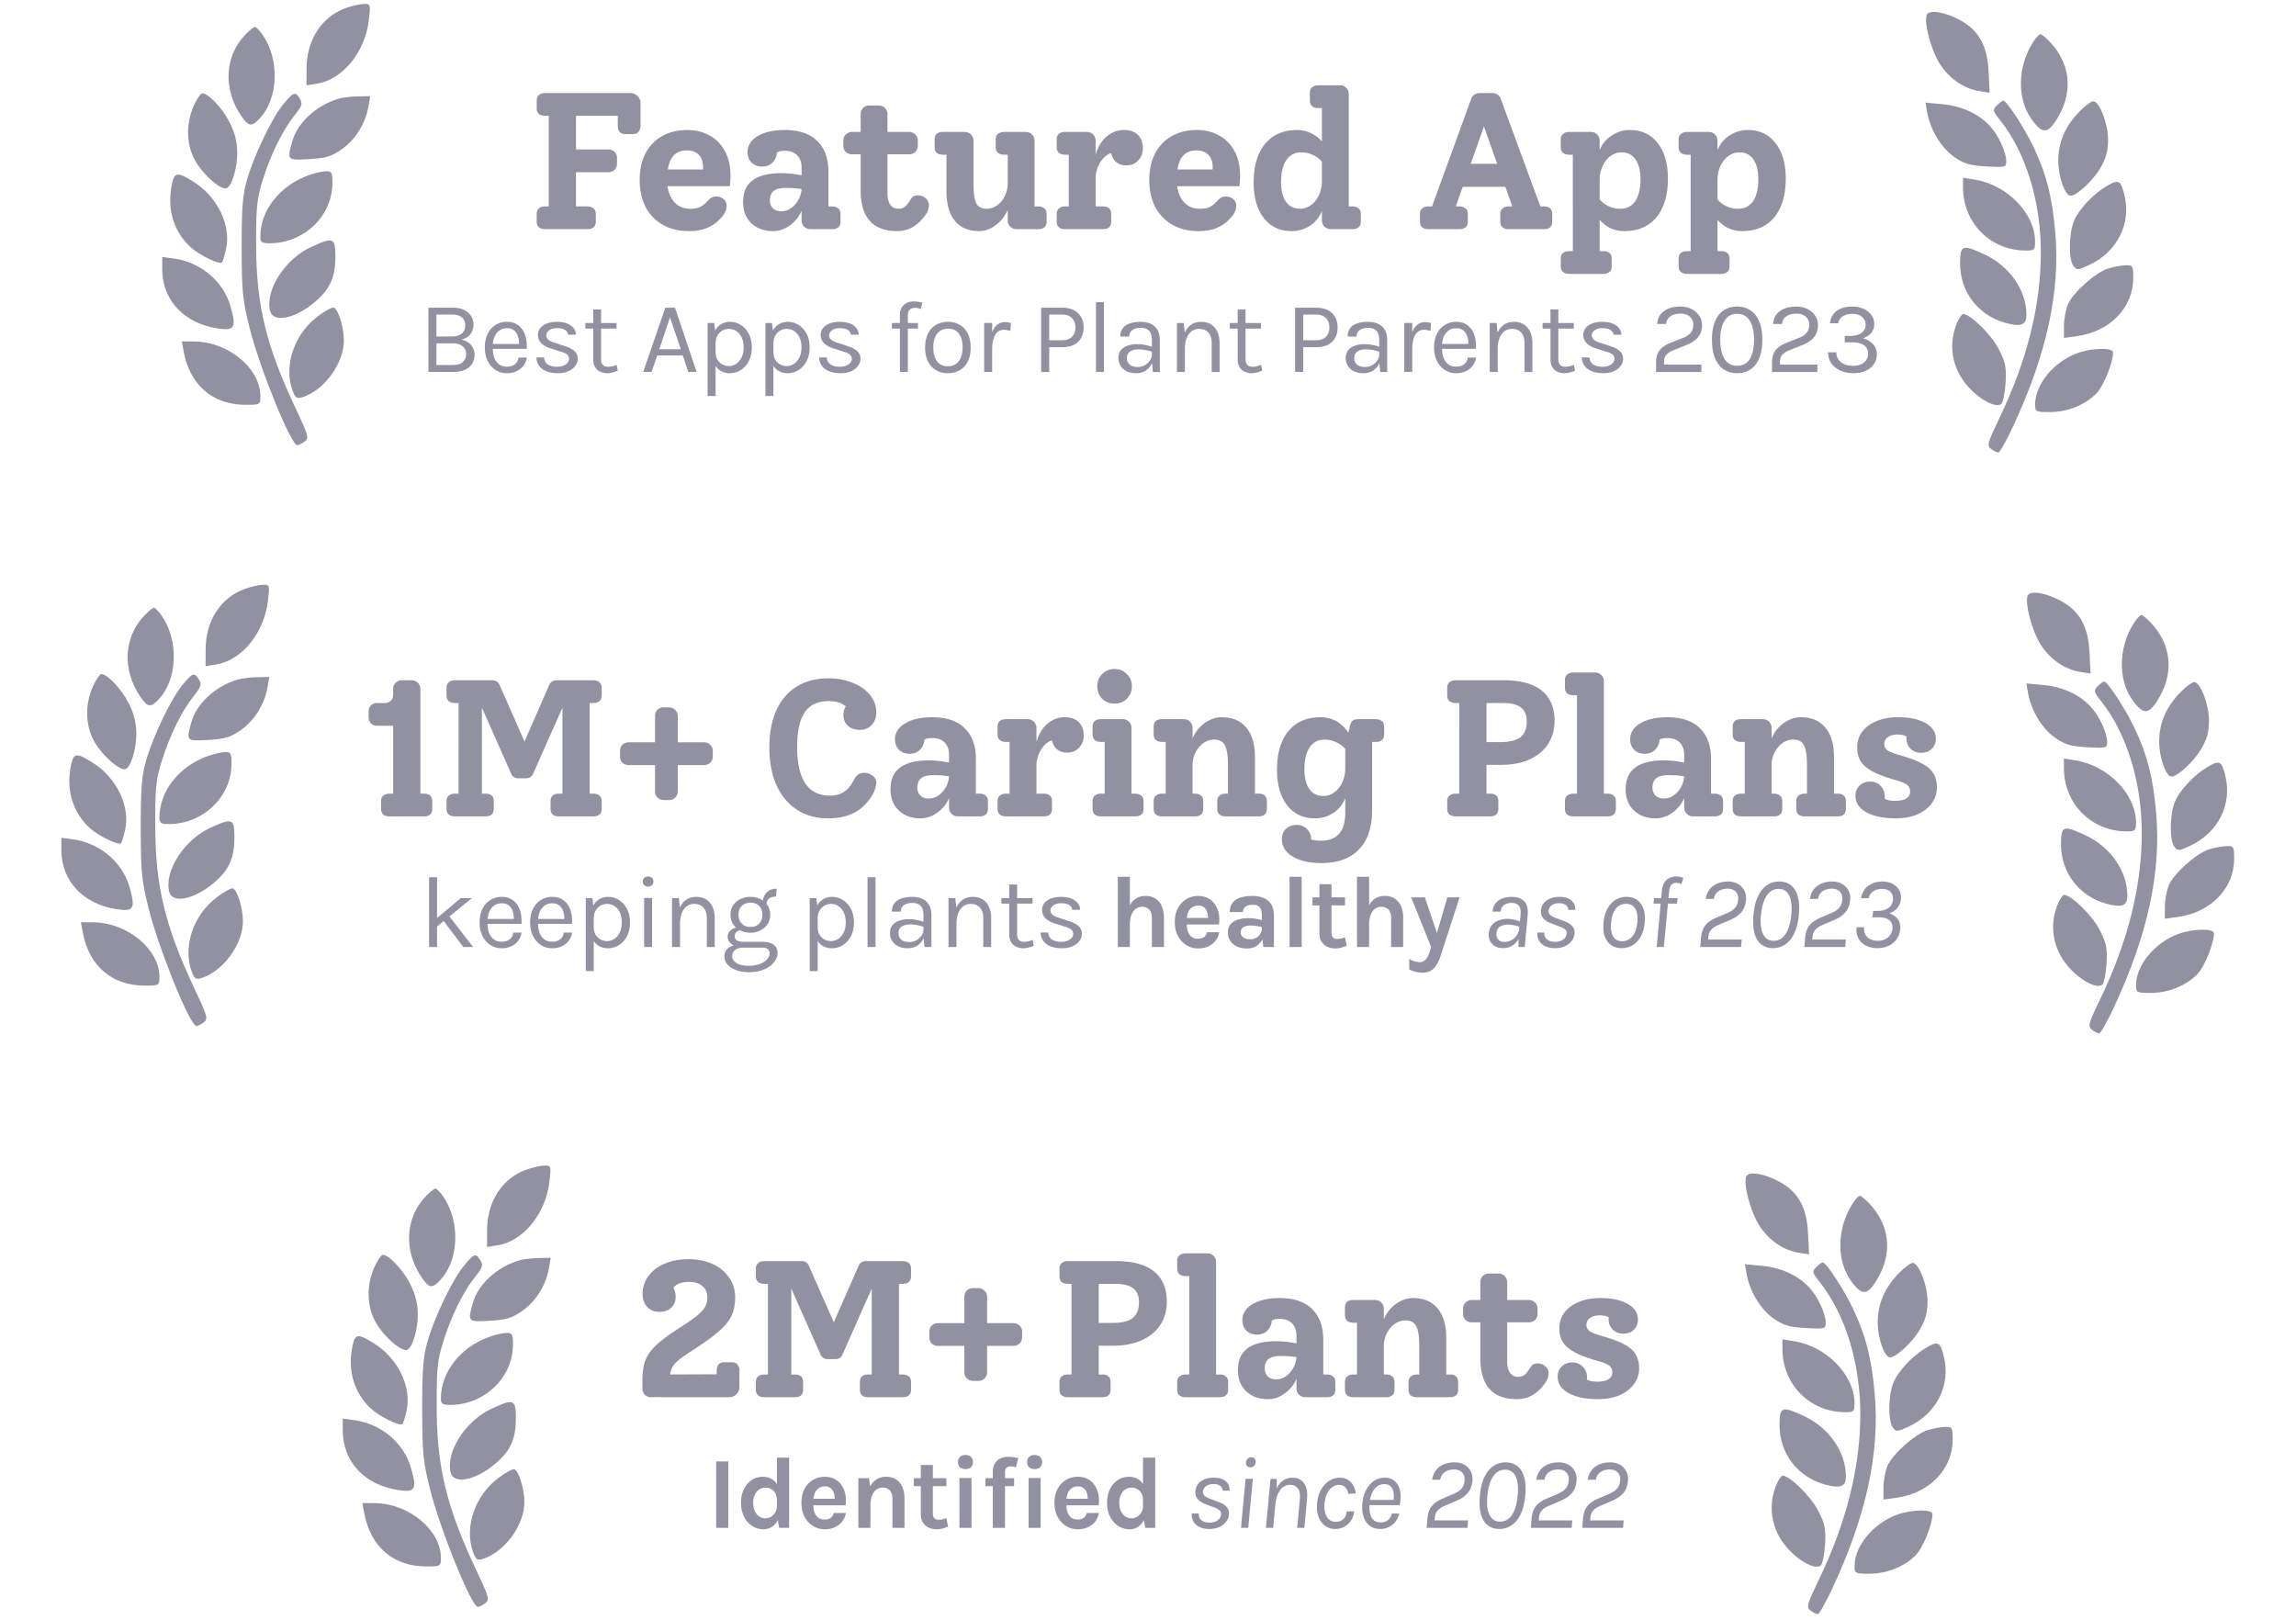
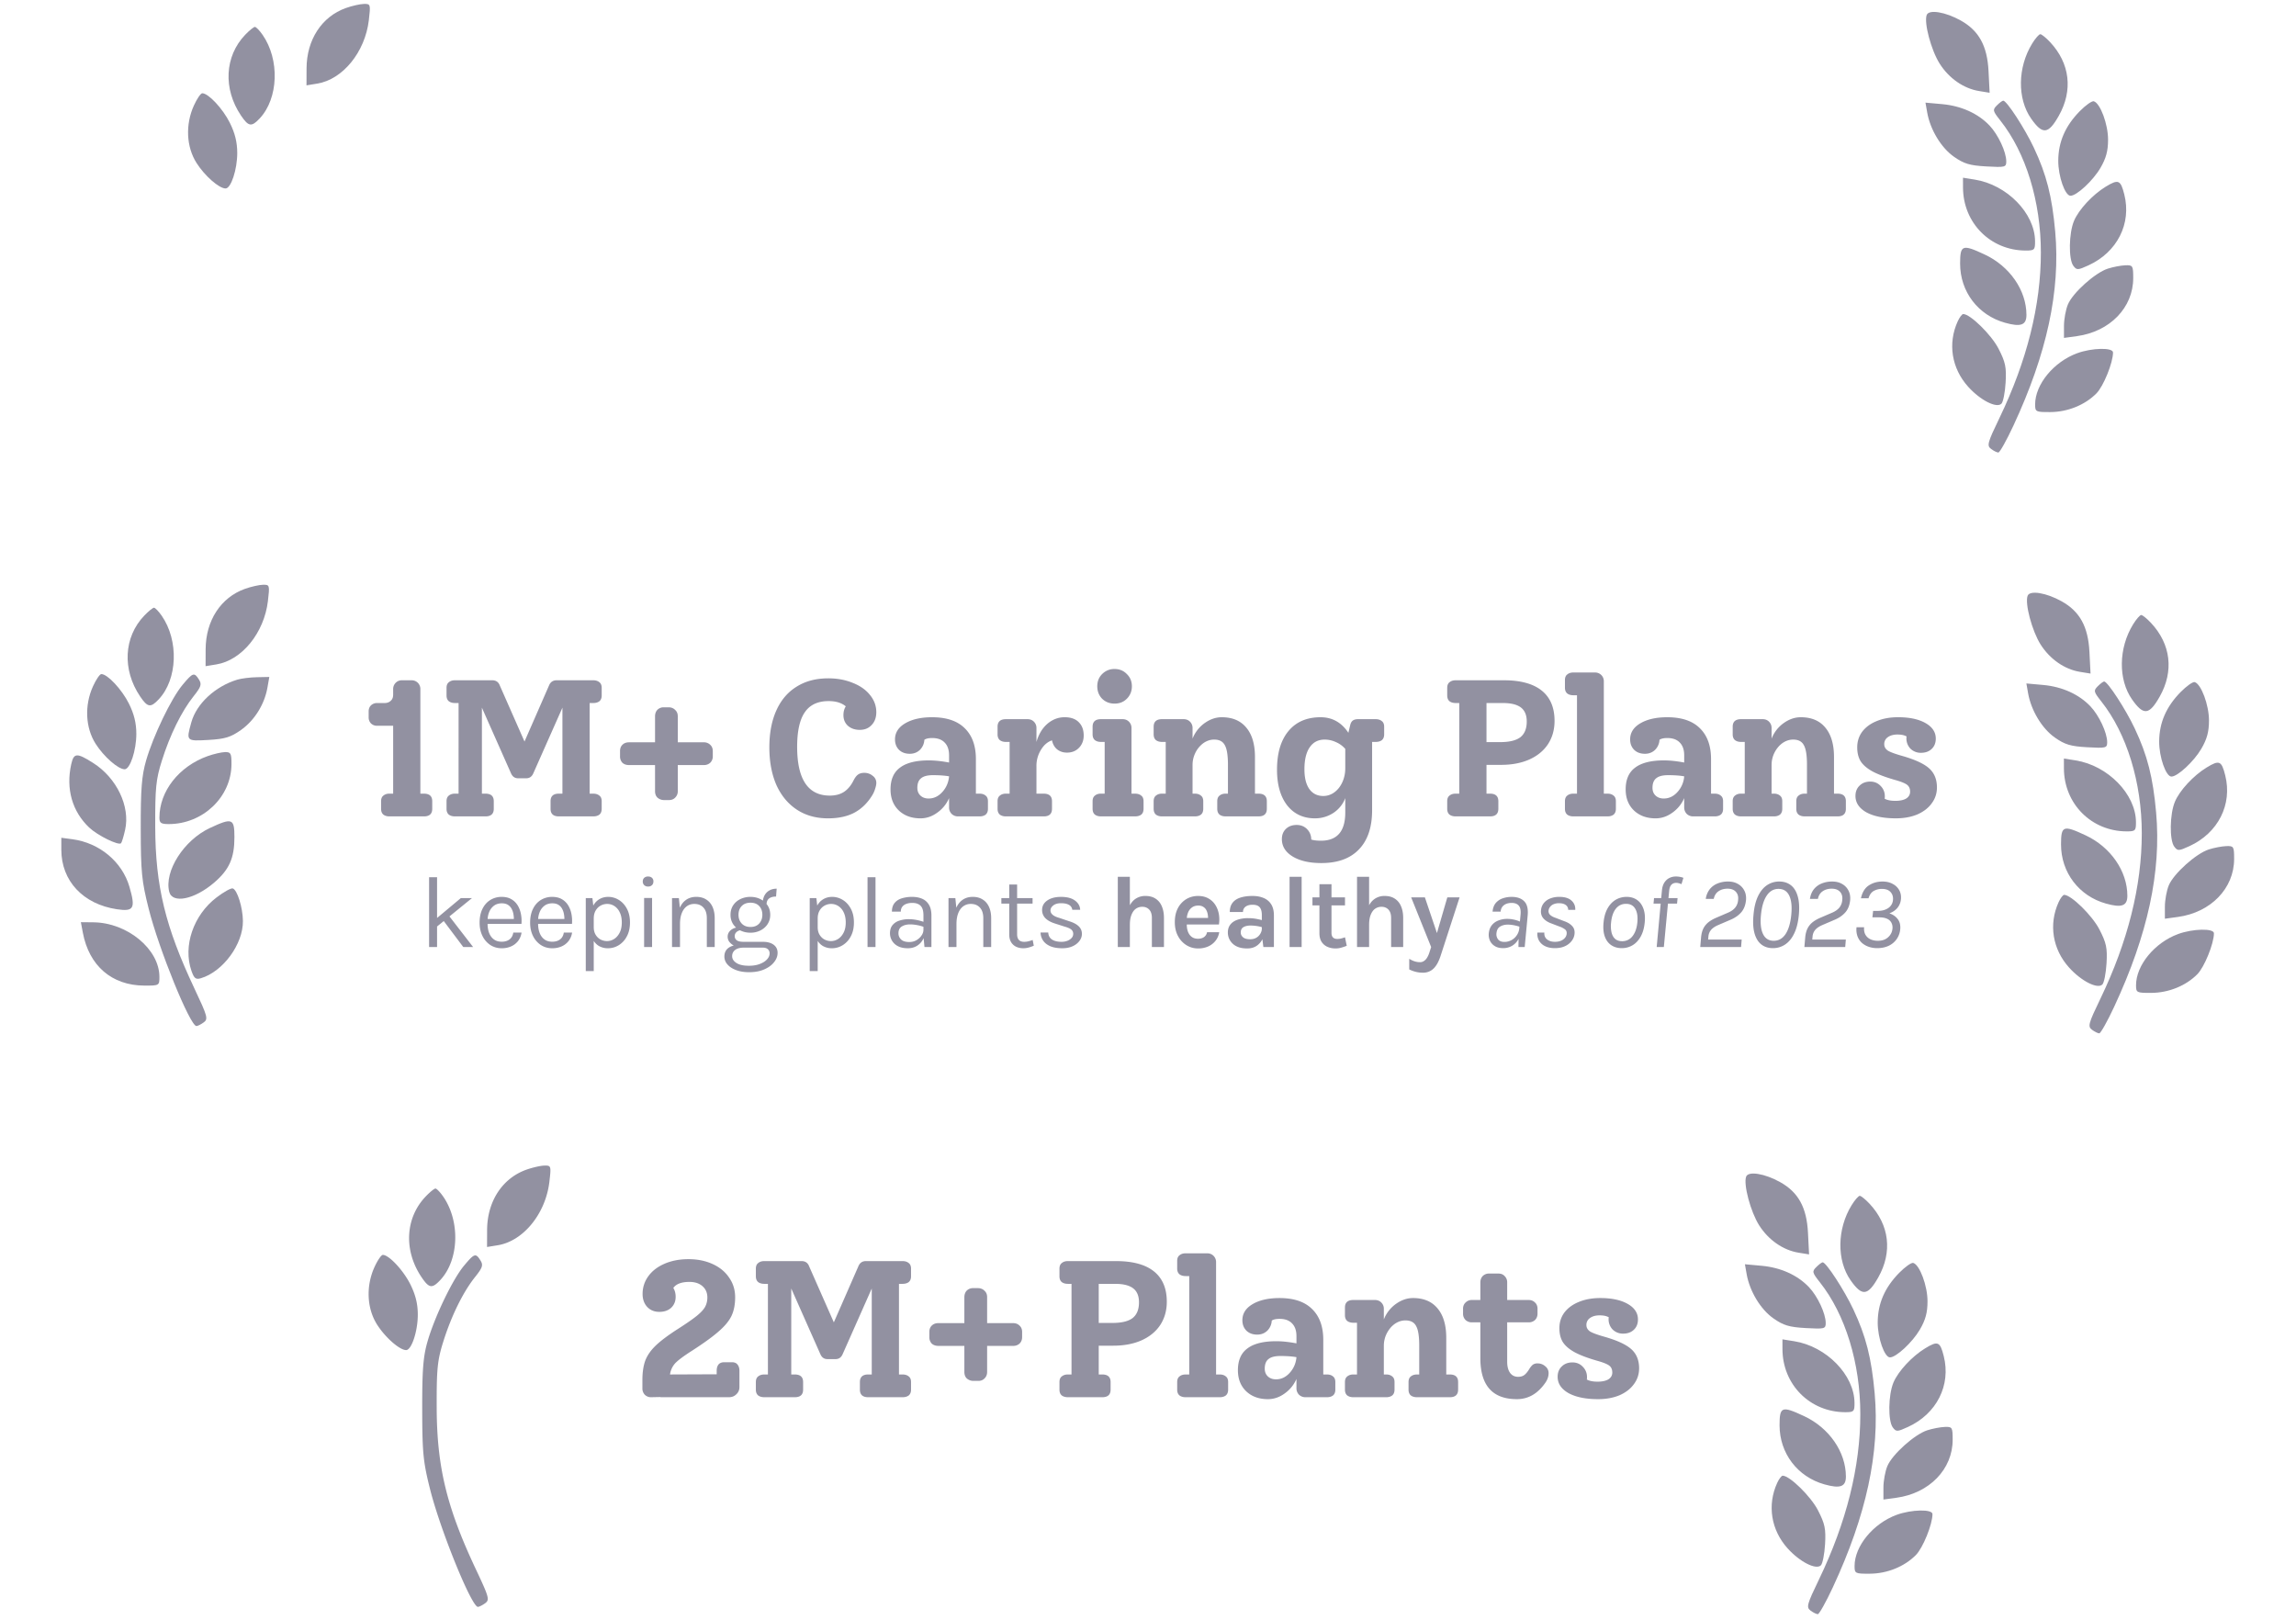
<svg xmlns="http://www.w3.org/2000/svg" width="248" height="175" fill="none">
  <g fill="#262444" opacity=".5">
    <path fill-rule="evenodd" d="M208.112 1.615c-.317.825.476 3.804 1.401 5.263 1.005 1.585 2.59 2.686 4.255 2.956l1.14.186-.118-2.339c-.138-2.727-1.038-4.367-2.998-5.464-1.662-.931-3.442-1.222-3.68-.602zm11.389 3.091c-1.577 2.567-1.622 5.957-.106 8.113 1.235 1.758 1.852 1.692 2.985-.314 1.551-2.745 1.207-5.662-.939-7.955-.441-.471-.918-.857-1.06-.857-.141 0-.537.456-.88 1.013zm-3.805 6.674c-.485.485-.46.595.379 1.654 2.75 3.472 4.364 8.731 4.367 14.232.004 5.69-1.503 11.717-4.47 17.875-1.296 2.69-1.38 2.996-.911 3.35.284.215.639.39.79.39.15 0 .877-1.297 1.616-2.883 3.629-7.792 5.096-14.59 4.526-20.967-.343-3.826-.942-6.178-2.313-9.086-.977-2.072-2.909-5.044-3.298-5.072-.092-.006-.401.222-.686.507zm8.944.634c-1.561 1.589-2.311 3.317-2.319 5.344-.007 1.686.727 3.787 1.324 3.787.67 0 2.424-1.63 3.226-2.997.616-1.052.83-1.842.83-3.066 0-1.668-.839-3.926-1.539-4.142-.197-.061-.883.422-1.522 1.074zm-16.477.128c.328 1.863 1.503 3.812 2.885 4.784 1.088.764 1.703.95 3.489 1.05 2.047.116 2.168.086 2.168-.545 0-1.02-.871-2.884-1.809-3.872-1.235-1.302-3.05-2.122-5.103-2.309l-1.816-.164.186 1.056zm3.869 8.106c.006 3.831 2.967 6.81 6.776 6.816.937.002 1.013-.074 1.006-1.01-.02-3.017-3.035-6.1-6.509-6.654l-1.275-.205.002 1.053zm15.419-.086c-1.428.871-2.923 2.484-3.433 3.704-.559 1.339-.598 4.14-.068 4.846.362.481.478.477 1.636-.052 3.101-1.417 4.661-4.502 3.869-7.649-.398-1.581-.637-1.682-2.004-.849zm-15.732 8.319c0 3.02 1.936 5.566 4.852 6.382 1.71.479 2.316.256 2.313-.853-.005-2.654-1.808-5.258-4.517-6.522-2.417-1.128-2.648-1.041-2.648.993zm15.96.535c-1.37.439-3.79 2.608-4.317 3.87-.233.559-.424 1.6-.424 2.315v1.3l1.403-.193c3.559-.488 6.076-3.083 6.076-6.266 0-1.347-.043-1.416-.857-1.386-.472.018-1.318.18-1.881.36zm-16.22 5.696c-1.09 2.393-.66 5.08 1.133 7.067 1.318 1.46 3.069 2.35 3.594 1.825.183-.184.385-1.21.448-2.281.098-1.659-.015-2.2-.764-3.659-.774-1.506-3.052-3.742-3.814-3.742-.13 0-.399.356-.597.79zm12.909 3.44c-2.537.93-4.547 3.374-4.547 5.53 0 .802.067.836 1.636.83 1.88-.009 3.745-.763 4.987-2.019.762-.77 1.791-3.31 1.791-4.42 0-.553-2.27-.506-3.867.08z" clip-rule="evenodd" />
-     <path d="M33.112 7.387c.012-3.09 1.639-5.59 4.243-6.519.663-.236 1.539-.435 1.948-.443.723-.013.738.038.537 1.755-.405 3.438-2.816 6.403-5.57 6.85l-1.165.19.007-1.833zm-7.078 5.099c-1.951-2.887-1.771-6.409.446-8.724.452-.472.925-.857 1.053-.857.128 0 .5.385.83.857 1.866 2.68 1.72 6.868-.313 9.033-.882.94-1.206.89-2.016-.31zm-4.808 5.113c-1.104-1.74-1.214-4.15-.283-6.202.33-.729.738-1.325.904-1.325.665 0 2.216 1.662 2.976 3.186.561 1.126.803 2.112.803 3.274 0 1.78-.674 3.825-1.26 3.825-.702 0-2.257-1.366-3.14-2.758zm5.452 1.823c.771-2.675 2.72-6.723 3.938-8.18 1.12-1.342 1.268-1.389 1.778-.572.316.506.228.78-.58 1.792-1.298 1.626-2.556 4.182-3.432 6.97-.639 2.035-.728 2.934-.715 7.157.02 6.384 1.085 10.77 4.234 17.447 1.426 3.022 1.5 3.297 1.002 3.662-.297.217-.65.395-.786.395-.685 0-4.052-8.278-5.161-12.69-.752-2.987-.846-3.948-.854-8.658-.007-4.27.105-5.69.576-7.323z" />
-     <path d="M31.566 15.284c.559-2.013 2.571-3.88 4.966-4.609.43-.13 1.383-.25 2.12-.264l1.338-.027-.206 1.169c-.32 1.813-1.408 3.543-2.874 4.573-1.106.777-1.714.96-3.506 1.062-2.4.136-2.403.132-1.838-1.904zm-3.446 10.29c0-2.846 2.108-5.533 5.21-6.64.648-.23 1.494-.426 1.88-.434.62-.012.7.14.693 1.311-.018 3.538-3.077 6.459-6.77 6.465-.845.002-1.014-.115-1.014-.702zm-7.586 1.076c-1.84-1.745-2.531-4.184-1.94-6.839.276-1.24.604-1.257 2.374-.133 2.545 1.617 4.014 4.698 3.446 7.226-.16.71-.358 1.36-.44 1.442-.275.274-2.543-.843-3.44-1.695zm8.645 6.939c-.558-2.223 1.581-5.577 4.394-6.89 2.417-1.127 2.649-1.04 2.649.991 0 2.263-.56 3.516-2.199 4.919-2.121 1.816-4.513 2.3-4.844.98zm-5.653 1.888c-3.651-.548-6.002-3.065-6.002-6.426v-1.297l1.202.161c2.925.393 5.37 2.432 6.155 5.135.68 2.338.477 2.701-1.355 2.427zm8.055 6.658c-.935-2.682.203-6.02 2.704-7.93.783-.597 1.574-1.038 1.758-.978.486.159 1.076 2.045 1.096 3.508.035 2.502-2.156 5.488-4.545 6.195-.546.161-.73.017-1.013-.795zm-5.098 1.588c-3.505-.015-5.963-2.135-6.636-5.725l-.211-1.124 1.359.013c3.66.037 7.124 2.904 7.124 5.895 0 .936-.02.948-1.636.94zm41.57-33.673c.322 0 .588.106.798.316.224.21.336.476.336.798v2.395c0 .28-.07.504-.21.672-.126.168-.329.252-.609.252h-.819c-.28 0-.49-.084-.63-.252-.126-.168-.19-.392-.19-.672v-1.05h-4.515v3.633h3.508c.266 0 .483.091.65.273a.822.822 0 0 1 .274.63v.651c0 .252-.091.47-.273.652a.881.881 0 0 1-.651.252h-3.508v3.696h1.218c.28 0 .504.07.672.21.168.127.252.33.252.61v.819c0 .28-.084.49-.252.63-.168.126-.392.189-.672.189h-4.537c-.28 0-.504-.063-.672-.19-.168-.14-.252-.35-.252-.63v-.818c0-.28.084-.483.252-.61.168-.14.392-.21.672-.21h.378v-9.788h-.378c-.28 0-.504-.063-.672-.189-.168-.14-.252-.35-.252-.63v-.819c0-.28.084-.483.252-.61.168-.14.385-.21.651-.21h9.18zm10.85 8.928c0 .21-.022.588-.064 1.134h-6.742c.112.756.378 1.351.798 1.785.42.434.973.652 1.66.652.448 0 .805-.064 1.07-.19.28-.14.554-.364.82-.672.28-.308.581-.462.903-.462.308 0 .574.091.798.273a.898.898 0 0 1 .336.735c0 .337-.119.672-.357 1.009a4.245 4.245 0 0 1-1.491 1.26c-.602.308-1.337.462-2.206.462-1.092 0-2.044-.231-2.856-.693a4.727 4.727 0 0 1-1.849-1.933c-.42-.84-.63-1.806-.63-2.898 0-1.106.21-2.066.63-2.878a4.56 4.56 0 0 1 1.807-1.87c.784-.433 1.687-.65 2.71-.65.868 0 1.652.189 2.352.567.7.364 1.26.917 1.68 1.66.42.741.63 1.645.63 2.709zm-4.727-2.73c-1.148 0-1.827.685-2.037 2.058h3.802v-.232c0-.602-.161-1.057-.483-1.365-.308-.308-.735-.462-1.281-.462zm15.706 6.048c.266 0 .483.07.651.21.168.127.252.33.252.61v.819c0 .28-.084.49-.252.63-.168.126-.385.189-.65.189H87.55a.985.985 0 0 1-.694-.273.985.985 0 0 1-.273-.693v-1.009a3.704 3.704 0 0 1-1.28 1.576c-.561.406-1.163.609-1.807.609-.966 0-1.75-.287-2.353-.861-.588-.574-.882-1.33-.882-2.269 0-1.064.343-1.848 1.03-2.352.686-.518 1.722-.777 3.108-.777.644 0 1.372.077 2.184.23v-.776c0-.603-.16-1.065-.483-1.387-.308-.322-.756-.483-1.344-.483-.378 0-.658.063-.84.19-.028.433-.19.797-.483 1.091-.294.28-.658.42-1.093.42-.476 0-.86-.14-1.155-.42-.294-.294-.44-.672-.44-1.134 0-.728.37-1.31 1.112-1.743.743-.434 1.709-.651 2.899-.651 1.554 0 2.73.399 3.529 1.197.798.784 1.197 1.89 1.197 3.319v3.738h.4zm-5.503.526c.56 0 1.05-.232 1.47-.694a2.81 2.81 0 0 0 .735-1.701c-.462-.084-1.043-.126-1.743-.126-.588 0-1.015.112-1.281.336-.266.21-.4.553-.4 1.03 0 .35.113.63.337.84.224.21.518.314.882.314zm14.758-1.723c.322 0 .602.105.84.315a.915.915 0 0 1 .357.735c0 .336-.105.665-.315.988-.826 1.218-1.862 1.827-3.109 1.827-2.632 0-3.948-1.477-3.948-4.432v-3.865h-.904a.982.982 0 0 1-.693-.252.939.939 0 0 1-.273-.693v-.525c0-.28.091-.504.273-.672a.939.939 0 0 1 .694-.273h.903v-1.89c0-.28.084-.512.252-.694a.94.94 0 0 1 .693-.273h1.008c.28 0 .504.091.672.273a.94.94 0 0 1 .273.693v1.89h2.31a.94.94 0 0 1 .694.274c.182.168.273.392.273.672v.525a.94.94 0 0 1-.273.693.982.982 0 0 1-.693.252h-2.31v4.243c0 .518.104.924.314 1.218.21.28.497.42.862.42.294 0 .525-.07.693-.21.182-.14.37-.378.567-.714.126-.182.245-.315.357-.399a.855.855 0 0 1 .483-.126zm13.01 1.197c.267 0 .484.07.652.21.168.127.252.33.252.61v.819c0 .28-.084.49-.252.63-.168.126-.385.189-.652.189h-2.331a.985.985 0 0 1-.693-.273.985.985 0 0 1-.273-.693v-1.134a3.944 3.944 0 0 1-1.281 1.659c-.575.434-1.177.65-1.807.65-1.148 0-2.023-.37-2.625-1.112-.603-.742-.904-1.807-.904-3.193V16.71h-.378c-.602 0-.903-.273-.903-.819v-.82c0-.545.301-.818.903-.818h2.332c.28 0 .511.09.693.273a.94.94 0 0 1 .273.693v4.62c0 1.023.098 1.73.294 2.122.21.392.588.588 1.134.588.406 0 .784-.126 1.135-.378.35-.252.623-.588.819-1.008.21-.434.315-.889.315-1.365V16.71h-.378c-.28 0-.504-.063-.672-.189-.168-.14-.252-.35-.252-.63v-.82c0-.28.084-.482.252-.608.168-.14.392-.21.672-.21h2.331c.266 0 .49.09.672.273a.94.94 0 0 1 .273.693v7.078h.399zm9.24-8.254c.672 0 1.183.182 1.533.546.35.35.525.826.525 1.428 0 .532-.168.973-.504 1.323-.336.35-.77.526-1.302.526-.42 0-.777-.12-1.071-.358-.28-.238-.462-.56-.546-.966-.476.154-.876.497-1.198 1.03a3.273 3.273 0 0 0-.483 1.764v2.961h.777c.603 0 .904.274.904.82v.819c0 .546-.301.819-.904.819h-4.074c-.266 0-.484-.063-.652-.19-.168-.14-.252-.35-.252-.63v-.818c0-.28.084-.483.252-.61.168-.14.386-.21.652-.21h.399V16.71h-.399c-.266 0-.484-.063-.652-.189-.168-.14-.252-.35-.252-.63v-.82c0-.545.301-.818.904-.818h2.331c.28 0 .511.09.693.273a.94.94 0 0 1 .273.693v1.491c.238-.826.63-1.477 1.177-1.953.56-.476 1.183-.714 1.869-.714zm12.561 4.936c0 .21-.021.588-.063 1.134h-6.742c.112.756.378 1.351.798 1.785.42.434.973.652 1.66.652.448 0 .805-.064 1.071-.19.28-.14.553-.364.819-.672.28-.308.581-.462.903-.462.308 0 .574.091.798.273a.898.898 0 0 1 .336.735c0 .337-.119.672-.357 1.009a4.243 4.243 0 0 1-1.491 1.26c-.602.308-1.337.462-2.205.462-1.093 0-2.045-.231-2.857-.693a4.726 4.726 0 0 1-1.848-1.933c-.421-.84-.631-1.806-.631-2.898 0-1.106.21-2.066.631-2.878a4.56 4.56 0 0 1 1.806-1.87c.784-.433 1.687-.65 2.709-.65.869 0 1.653.189 2.353.567.7.364 1.26.917 1.68 1.66.42.741.63 1.645.63 2.709zm-4.726-2.73c-1.148 0-1.827.685-2.037 2.058h3.802v-.232c0-.602-.161-1.057-.483-1.365-.308-.308-.735-.462-1.282-.462zm16.84 6.048c.28 0 .504.07.672.21.169.127.253.33.253.61v.819c0 .28-.084.49-.253.63-.168.126-.392.189-.672.189h-2.31a.985.985 0 0 1-.693-.273.985.985 0 0 1-.273-.693v-1.009a3.319 3.319 0 0 1-1.282 1.597 3.58 3.58 0 0 1-1.995.588c-1.26 0-2.261-.47-3.004-1.407-.728-.952-1.092-2.234-1.092-3.844 0-1.793.413-3.186 1.239-4.18.827-.994 1.982-1.491 3.466-1.491a3.24 3.24 0 0 1 1.47.336c.463.21.862.51 1.198.903v-3.613h-.399c-.266 0-.484-.063-.652-.189-.168-.14-.252-.35-.252-.63v-.82c0-.28.084-.482.252-.608.168-.14.386-.21.652-.21h2.352c.266 0 .49.09.672.273a.94.94 0 0 1 .273.693v12.12h.378zm-5.65.253c.434 0 .833-.134 1.197-.4.364-.266.652-.63.862-1.092a3.61 3.61 0 0 0 .315-1.512v-2.08a2.755 2.755 0 0 0-1.009-.735 2.86 2.86 0 0 0-1.218-.273c-.7 0-1.239.28-1.617.84-.378.546-.567 1.338-.567 2.374 0 .91.175 1.617.525 2.121.364.504.868.756 1.512.756zm26.344-.253c.602 0 .904.274.904.82v.819c0 .546-.302.819-.904.819h-3.801c-.267 0-.484-.063-.652-.19-.168-.14-.252-.35-.252-.63v-.818c0-.28.084-.483.252-.61.168-.14.385-.21.652-.21h.399l-.757-2.121h-4.599l-.757 2.121h.378c.281 0 .505.07.673.21.168.127.252.33.252.61v.819c0 .28-.084.49-.252.63-.168.126-.392.189-.673.189h-3.339c-.266 0-.483-.063-.651-.19-.168-.14-.252-.35-.252-.63v-.818c0-.28.084-.483.252-.61.168-.14.385-.21.651-.21h.399l4.222-11.594a.903.903 0 0 1 .357-.483 1 1 0 0 1 .567-.168h1.365a1 1 0 0 1 .567.168.903.903 0 0 1 .357.483l4.264 11.594h.378zm-5.041-4.6-1.428-4.032-1.428 4.033h2.856zm14.347-3.654c1.26 0 2.254.469 2.982 1.407.742.938 1.114 2.213 1.114 3.823 0 1.792-.414 3.192-1.24 4.2-.826.995-1.981 1.492-3.465 1.492-1.065 0-1.954-.406-2.668-1.218v3.381h.399c.266 0 .483.063.651.19.168.14.252.35.252.63v.819c0 .28-.084.483-.252.609-.168.14-.385.21-.651.21h-3.676c-.28 0-.504-.07-.672-.21-.168-.126-.252-.33-.252-.61v-.818c0-.28.084-.49.252-.63.168-.127.392-.19.672-.19h.378V16.71h-.378c-.28 0-.504-.063-.672-.189-.168-.14-.252-.35-.252-.63v-.82c0-.28.084-.482.252-.608.168-.14.385-.21.651-.21h2.353c.266 0 .49.09.672.273a.94.94 0 0 1 .273.693v1.008a3.21 3.21 0 0 1 1.281-1.575 3.495 3.495 0 0 1 1.996-.61zm-1.051 8.507c.701 0 1.24-.274 1.618-.82.378-.56.567-1.358.567-2.394 0-.91-.182-1.617-.546-2.122-.35-.504-.847-.756-1.491-.756a1.98 1.98 0 0 0-1.198.4c-.364.265-.651.63-.861 1.091-.21.449-.315.953-.315 1.513v2.08c.28.321.616.573 1.008.755.392.168.798.253 1.218.253zm13.779-8.507c1.26 0 2.254.469 2.982 1.407.743.938 1.114 2.213 1.114 3.823 0 1.792-.413 3.192-1.24 4.2-.826.995-1.981 1.492-3.465 1.492-1.065 0-1.954-.406-2.668-1.218v3.381h.399c.266 0 .483.063.651.19.168.14.252.35.252.63v.819c0 .28-.084.483-.252.609-.168.14-.385.21-.651.21h-3.676c-.28 0-.504-.07-.672-.21-.168-.126-.252-.33-.252-.61v-.818c0-.28.084-.49.252-.63.168-.127.392-.19.672-.19h.379V16.71h-.379c-.28 0-.504-.063-.672-.189-.168-.14-.252-.35-.252-.63v-.82c0-.28.084-.482.252-.608.168-.14.385-.21.651-.21h2.353c.266 0 .49.09.672.273a.94.94 0 0 1 .273.693v1.008a3.21 3.21 0 0 1 1.281-1.575 3.497 3.497 0 0 1 1.996-.61zm-1.05 8.507c.7 0 1.239-.274 1.617-.82.378-.56.567-1.358.567-2.394 0-.91-.182-1.617-.546-2.122-.35-.504-.847-.756-1.491-.756-.434 0-.834.133-1.198.4-.364.265-.651.63-.861 1.091-.21.449-.315.953-.315 1.513v2.08c.28.321.616.573 1.008.755.392.168.799.253 1.219.253zM46.277 40.18v-6.943h2.598c.508 0 .93.085 1.265.255.336.166.586.387.752.663.166.273.249.571.249.895 0 .398-.11.745-.332 1.04-.217.29-.545.49-.984.597.284.044.533.145.747.304.217.154.386.346.508.574.122.225.183.467.183.724 0 .236-.041.467-.122.691a1.555 1.555 0 0 1-.393.609 1.95 1.95 0 0 1-.735.43c-.306.108-.685.16-1.138.16h-2.598zm.862-.752h1.725c.527 0 .904-.11 1.133-.331.232-.221.348-.505.348-.852 0-.35-.125-.63-.376-.84-.25-.214-.619-.32-1.105-.32h-1.725v2.343zm0-5.45v2.366h1.703c.43 0 .773-.105 1.028-.315.258-.214.387-.514.387-.901 0-.361-.126-.643-.376-.846-.247-.202-.59-.304-1.029-.304H47.14zm7.618 6.335a2.22 2.22 0 0 1-1.227-.349 2.482 2.482 0 0 1-.851-.978c-.207-.416-.31-.895-.31-1.437 0-.579.103-1.076.31-1.492a2.28 2.28 0 0 1 .845-.957 2.284 2.284 0 0 1 1.233-.337c.401 0 .744.081 1.028.243.284.162.512.382.685.658.174.276.293.59.36.94.07.346.09.705.06 1.078h-3.825v-.531h3.256l-.254.166a2.99 2.99 0 0 0-.039-.653 1.864 1.864 0 0 0-.193-.596 1.139 1.139 0 0 0-.404-.443c-.173-.11-.394-.166-.663-.166-.34 0-.623.087-.851.26a1.58 1.58 0 0 0-.514.686 2.39 2.39 0 0 0-.172.912v.353c0 .369.056.699.166.99.114.291.284.521.509.69.224.17.508.255.85.255.344 0 .626-.083.847-.249.22-.166.355-.41.403-.735h.895c-.055.35-.18.652-.375.907-.196.25-.444.444-.747.58a2.461 2.461 0 0 1-1.022.205zm5.524 0c-.512 0-.94-.072-1.283-.216-.342-.147-.602-.348-.779-.602a1.625 1.625 0 0 1-.282-.885h.83c.018.336.152.588.403.757.254.166.599.25 1.033.25.229 0 .439-.038.63-.111.192-.074.345-.175.46-.304a.641.641 0 0 0 .17-.437.583.583 0 0 0-.226-.486c-.151-.118-.393-.222-.724-.31l-1.028-.332c-.446-.14-.789-.331-1.028-.575a1.236 1.236 0 0 1-.354-.884c0-.427.188-.77.564-1.028.375-.258.87-.387 1.481-.387.649 0 1.152.133 1.509.398.358.265.544.597.558.995h-.85a.692.692 0 0 0-.355-.525c-.202-.122-.49-.183-.862-.183-.357 0-.638.081-.84.244-.2.158-.299.335-.299.53 0 .365.314.634.94.807l1.05.354c.453.136.8.315 1.04.536.243.221.364.503.364.846 0 .265-.086.516-.26.752a1.86 1.86 0 0 1-.735.575c-.317.147-.693.22-1.127.22zm5.31 0c-.287 0-.545-.056-.773-.166a1.26 1.26 0 0 1-.542-.498c-.133-.22-.2-.497-.2-.829v-5.395h.852v5.373c0 .545.254.818.763.818.15 0 .296-.017.436-.05.144-.033.305-.083.481-.149l.122.62a4.288 4.288 0 0 1-.564.198 2.121 2.121 0 0 1-.575.078zm-2.365-4.82v-.597h3.371v.597h-3.371zm6.249 4.687 2.388-6.943h1.05l2.332 6.943h-.906l-.586-1.78h-2.764l-.608 1.78h-.906zm1.735-2.454h2.322l-1.16-3.438-1.162 3.438zm7.62 2.587a1.89 1.89 0 0 1-1.012-.266 1.728 1.728 0 0 1-.658-.774c-.154-.342-.232-.759-.232-1.249h.365c0 .328.068.605.204.83.137.224.314.395.531.513a1.5 1.5 0 0 0 .702.172c.265 0 .52-.076.763-.227.243-.155.442-.381.597-.68.155-.298.232-.667.232-1.105 0-.42-.072-.78-.216-1.078a1.623 1.623 0 0 0-.569-.685 1.411 1.411 0 0 0-.796-.238c-.25 0-.486.06-.707.182-.222.122-.4.3-.537.536-.136.233-.204.52-.204.863h-.365c0-.513.085-.942.254-1.288.17-.35.4-.614.691-.79a1.84 1.84 0 0 1 .979-.266c.412 0 .797.11 1.155.332.357.22.647.538.868.95.22.413.331.907.331 1.482 0 .582-.112 1.081-.337 1.498a2.42 2.42 0 0 1-.873.956c-.361.221-.75.332-1.166.332zm-2.4 2.465v-7.882h.72l.143 1.238v6.644h-.862zm8.645-2.465a1.89 1.89 0 0 1-1.011-.266 1.728 1.728 0 0 1-.658-.774c-.155-.342-.232-.759-.232-1.249h.364c0 .328.069.605.205.83.136.224.313.395.53.513.222.115.456.172.703.172.265 0 .52-.076.763-.227.243-.155.442-.381.596-.68.155-.298.233-.667.233-1.105 0-.42-.072-.78-.216-1.078a1.623 1.623 0 0 0-.57-.685 1.412 1.412 0 0 0-.795-.238c-.25 0-.487.06-.708.182-.22.122-.4.3-.536.536-.136.233-.204.52-.204.863h-.365c0-.513.084-.942.254-1.288.17-.35.4-.614.69-.79.292-.178.618-.266.98-.266.412 0 .797.11 1.154.332.358.22.647.538.868.95.221.413.332.907.332 1.482 0 .582-.112 1.081-.337 1.498a2.42 2.42 0 0 1-.873.956c-.362.221-.75.332-1.167.332zm-2.399 2.465v-7.882h.719l.144 1.238v6.644h-.863zm8.147-2.465c-.512 0-.94-.072-1.282-.216-.343-.147-.603-.348-.78-.602a1.626 1.626 0 0 1-.281-.885h.829c.018.336.153.588.403.757.254.166.6.25 1.034.25.228 0 .438-.038.63-.111a1.15 1.15 0 0 0 .459-.304.642.642 0 0 0 .171-.437.583.583 0 0 0-.227-.486c-.15-.118-.392-.222-.724-.31l-1.028-.332c-.445-.14-.788-.331-1.028-.575a1.236 1.236 0 0 1-.353-.884c0-.427.187-.77.563-1.028.376-.258.87-.387 1.482-.387.648 0 1.151.133 1.509.398.357.265.543.597.558.995h-.851a.692.692 0 0 0-.354-.525c-.203-.122-.49-.183-.862-.183-.358 0-.638.081-.84.244-.2.158-.299.335-.299.53 0 .365.313.634.94.807l1.05.354c.453.136.8.315 1.039.536.243.221.365.503.365.846 0 .265-.087.516-.26.752a1.86 1.86 0 0 1-.735.575c-.317.147-.693.22-1.128.22zm6.376-.133v-6.102c0-.35.066-.636.199-.857.136-.225.317-.39.541-.498.229-.106.483-.16.763-.16a3.44 3.44 0 0 1 .929.133l-.166.685a1.891 1.891 0 0 0-.332-.1 1.528 1.528 0 0 0-.31-.032c-.117 0-.235.022-.353.066a.594.594 0 0 0-.293.249c-.077.121-.116.296-.116.525v6.09h-.862zm-.863-4.687v-.597h2.82v.597h-2.82zm6.056 4.82a2.54 2.54 0 0 1-1.271-.316 2.213 2.213 0 0 1-.874-.934c-.213-.412-.32-.92-.32-1.525 0-.608.107-1.117.32-1.526.214-.413.505-.724.874-.934.372-.21.796-.315 1.271-.315.472 0 .892.105 1.26.315.372.21.663.521.873.934.214.41.321.918.321 1.526 0 .604-.107 1.113-.321 1.525a2.17 2.17 0 0 1-.873.934c-.368.21-.788.316-1.26.316zm-.022-.752c.342 0 .634-.081.873-.243.24-.166.42-.4.542-.702.125-.303.188-.662.188-1.078 0-.63-.131-1.126-.393-1.487-.261-.365-.65-.547-1.166-.547-.346 0-.639.083-.879.248a1.53 1.53 0 0 0-.542.702c-.121.303-.182.664-.182 1.084 0 .623.131 1.116.392 1.481.266.361.655.542 1.167.542zm3.934.619v-5.295h.862v5.295h-.862zm.597-2.388c0-.67.064-1.227.193-1.67.129-.445.317-.777.564-.994.251-.221.555-.332.912-.332.118 0 .225.01.321.028a1.7 1.7 0 0 1 .298.072l-.055.85a2.68 2.68 0 0 0-.337-.082 1.598 1.598 0 0 0-.326-.039c-.314 0-.566.09-.758.271-.191.177-.331.428-.42.752a4.595 4.595 0 0 0-.127 1.144h-.265zm5.556 2.388v-6.943h2.234c.762 0 1.345.194 1.746.58.406.384.608.905.608 1.565 0 .652-.202 1.17-.608 1.553-.401.38-.984.57-1.746.57h-1.36v2.675h-.874zm.874-3.427h1.36c.482 0 .847-.123 1.094-.37.251-.247.376-.58.376-1 0-.428-.125-.77-.376-1.024-.247-.254-.612-.38-1.094-.38h-1.36v2.774zm5.049 3.427v-7.54h.862v7.54h-.862zm6.149 0-.11-1.16v-2.267c0-.475-.102-.816-.304-1.023-.203-.21-.507-.315-.912-.315a1.85 1.85 0 0 0-.625.1.963.963 0 0 0-.442.31c-.107.136-.16.313-.16.53h-.962c0-.383.094-.691.282-.923.188-.236.446-.406.773-.509.332-.107.71-.16 1.134-.16.405 0 .764.068 1.077.205.314.136.559.353.736.652.177.295.265.68.265 1.155v3.405h-.752zm-1.802.133c-.435 0-.794-.078-1.078-.233a1.574 1.574 0 0 1-.635-.602 1.556 1.556 0 0 1-.21-.78c0-.357.088-.648.265-.873.181-.225.426-.389.735-.492a3.19 3.19 0 0 1 1.045-.16c.276 0 .553.028.829.083.28.055.553.13.818.227v.541a3.962 3.962 0 0 0-.752-.21 4.17 4.17 0 0 0-.762-.077c-.354 0-.653.073-.896.22-.243.145-.365.392-.365.742 0 .258.092.479.277.663.188.184.486.276.895.276.288 0 .545-.066.774-.199.232-.136.414-.306.547-.508.136-.203.205-.406.205-.608h.21c0 .353-.078.681-.232.984a1.838 1.838 0 0 1-.653.73c-.283.184-.622.276-1.017.276zm8.156-.133v-3.106c0-.505-.121-.889-.364-1.15-.24-.266-.568-.398-.984-.398a1.34 1.34 0 0 0-.824.26c-.232.173-.411.422-.536.746-.125.32-.188.704-.188 1.15h-.332c0-.616.081-1.141.244-1.576.162-.435.398-.766.707-.995.313-.232.693-.348 1.139-.348.416 0 .772.094 1.066.282.299.184.527.45.686.796.158.346.238.757.238 1.233v3.106h-.852zm-3.758 0v-5.284h.74l.122 1.216v4.068h-.862zm8.075.133a1.75 1.75 0 0 1-.773-.166 1.26 1.26 0 0 1-.542-.498c-.133-.22-.199-.497-.199-.829v-5.395h.851v5.373c0 .545.254.818.763.818a1.9 1.9 0 0 0 .437-.05c.143-.033.304-.083.481-.149l.121.62a4.29 4.29 0 0 1-.564.198 2.121 2.121 0 0 1-.575.078zm-2.365-4.82v-.597h3.371v.597h-3.371zm7.056 4.687v-6.943h2.233c.763 0 1.345.194 1.747.58.405.384.608.905.608 1.565 0 .652-.203 1.17-.608 1.553-.402.38-.984.57-1.747.57h-1.36v2.675h-.873zm.873-3.427h1.36c.483 0 .847-.123 1.094-.37.251-.247.376-.58.376-1 0-.428-.125-.77-.376-1.024-.247-.254-.611-.38-1.094-.38h-1.36v2.774zm8.321 3.427-.11-1.16v-2.267c0-.475-.102-.816-.304-1.023-.203-.21-.507-.315-.912-.315a1.85 1.85 0 0 0-.625.1.963.963 0 0 0-.442.31c-.107.136-.16.313-.16.53h-.962c0-.383.094-.691.282-.923.188-.236.446-.406.774-.509.331-.107.709-.16 1.133-.16.405 0 .764.068 1.078.205.313.136.558.353.735.652.177.295.265.68.265 1.155v3.405h-.752zm-1.802.133c-.434 0-.794-.078-1.077-.233a1.57 1.57 0 0 1-.636-.602 1.556 1.556 0 0 1-.21-.78c0-.357.088-.648.265-.873.181-.225.426-.389.735-.492a3.19 3.19 0 0 1 1.045-.16c.276 0 .553.028.829.083.28.055.553.13.818.227v.541a3.962 3.962 0 0 0-.752-.21 4.17 4.17 0 0 0-.762-.077c-.354 0-.653.073-.896.22-.243.145-.365.392-.365.742 0 .258.093.479.277.663.188.184.486.276.895.276.288 0 .546-.066.774-.199.232-.136.415-.306.547-.508.137-.203.205-.406.205-.608h.21c0 .353-.078.681-.232.984a1.83 1.83 0 0 1-.653.73c-.283.184-.622.276-1.017.276zm4.398-.133v-5.295h.862v5.295h-.862zm.597-2.388c0-.67.064-1.227.193-1.67.129-.445.317-.777.564-.994.251-.221.555-.332.912-.332.118 0 .225.01.321.028a1.7 1.7 0 0 1 .298.072l-.055.85a2.68 2.68 0 0 0-.337-.082 1.598 1.598 0 0 0-.326-.039c-.314 0-.566.09-.758.271-.191.177-.331.428-.42.752a4.548 4.548 0 0 0-.127 1.144h-.265zm5.011 2.52a2.22 2.22 0 0 1-1.227-.348 2.485 2.485 0 0 1-.851-.978c-.206-.416-.31-.895-.31-1.437 0-.579.104-1.076.31-1.492.206-.417.488-.736.846-.957a2.283 2.283 0 0 1 1.232-.337c.402 0 .745.081 1.028.243.284.162.513.382.686.658.173.276.293.59.359.94.07.346.09.705.061 1.078h-3.825v-.531h3.256l-.255.166a3.04 3.04 0 0 0-.038-.653 1.88 1.88 0 0 0-.194-.596 1.14 1.14 0 0 0-.403-.443c-.174-.11-.395-.166-.664-.166-.339 0-.622.087-.851.26-.228.173-.4.402-.514.686-.114.28-.171.584-.171.912v.353c0 .369.055.699.166.99.114.291.283.521.508.69.225.17.509.255.851.255.343 0 .625-.083.846-.249.221-.166.356-.41.403-.735h.896c-.055.35-.181.652-.376.907a1.94 1.94 0 0 1-.746.58 2.46 2.46 0 0 1-1.023.205zm7.381-.132v-3.106c0-.505-.121-.889-.365-1.15-.239-.266-.567-.398-.983-.398a1.34 1.34 0 0 0-.824.26c-.232.173-.411.422-.536.746-.125.32-.188.704-.188 1.15h-.332c0-.616.081-1.141.243-1.576.163-.435.398-.766.708-.995.313-.232.693-.348 1.139-.348.416 0 .772.094 1.066.282.299.184.527.45.686.796.158.346.238.757.238 1.233v3.106h-.852zm-3.758 0v-5.284h.74l.122 1.216v4.068h-.862zm8.075.133a1.75 1.75 0 0 1-.773-.166 1.26 1.26 0 0 1-.542-.498c-.133-.22-.199-.497-.199-.829v-5.395h.851v5.373c0 .545.254.818.763.818a1.9 1.9 0 0 0 .437-.05c.143-.033.304-.083.48-.149l.122.62a4.29 4.29 0 0 1-.564.198 2.121 2.121 0 0 1-.575.078zm-2.365-4.82v-.597h3.371v.597h-3.371zm6.577 4.82c-.512 0-.94-.072-1.282-.216-.343-.147-.603-.348-.78-.602a1.624 1.624 0 0 1-.282-.885h.83c.018.336.152.588.403.757.254.166.599.25 1.034.25.228 0 .438-.038.63-.111.191-.074.344-.175.459-.304a.642.642 0 0 0 .171-.437.584.584 0 0 0-.227-.486c-.151-.118-.392-.222-.724-.31l-1.028-.332c-.446-.14-.788-.331-1.028-.575a1.235 1.235 0 0 1-.354-.884c0-.427.188-.77.564-1.028.376-.258.87-.387 1.481-.387.649 0 1.152.133 1.509.398.358.265.544.597.559.995h-.852a.693.693 0 0 0-.353-.525c-.203-.122-.49-.183-.863-.183-.357 0-.637.081-.84.244-.199.158-.298.335-.298.53 0 .365.313.634.939.807l1.051.354c.453.136.799.315 1.039.536.243.221.365.503.365.846 0 .265-.087.516-.26.752a1.858 1.858 0 0 1-.735.575c-.317.147-.693.22-1.128.22zm5.679-.133v-1.028c0-.402.064-.737.193-1.006.133-.27.317-.492.553-.669.24-.177.522-.33.846-.459l1.371-.541c.353-.144.619-.328.796-.553.176-.225.265-.505.265-.84 0-.354-.124-.643-.37-.868-.244-.225-.585-.337-1.023-.337-.435 0-.792.094-1.072.282-.277.184-.435.462-.476.834h-.962c.026-.401.144-.742.354-1.022.214-.28.503-.492.868-.636.365-.147.79-.221 1.277-.221.446 0 .846.087 1.199.26.354.173.632.412.835.718.206.302.31.65.31 1.045 0 .357-.067.669-.199.934a1.99 1.99 0 0 1-.57.685 3.543 3.543 0 0 1-.868.492l-1.404.564c-.353.136-.619.3-.796.492-.176.192-.265.44-.265.746v.332h4.035v.796h-4.897zm8.756.133c-.545 0-1.022-.133-1.431-.398-.405-.266-.722-.666-.951-1.2-.225-.534-.337-1.203-.337-2.006 0-.804.112-1.47.337-2.001.229-.535.546-.932.951-1.194.409-.266.886-.398 1.431-.398.542 0 1.018.133 1.427.398.409.261.726.66.95 1.194.229.53.343 1.197.343 2 0 .804-.114 1.473-.343 2.007-.224.534-.541.934-.95 1.2-.409.265-.885.398-1.427.398zm0-.796c.597 0 1.051-.244 1.36-.73.31-.49.465-1.183.465-2.078 0-.896-.155-1.587-.465-2.073-.309-.49-.763-.735-1.36-.735-.589 0-1.041.245-1.354.735-.313.486-.47 1.177-.47 2.073 0 .895.157 1.588.47 2.078.313.486.765.73 1.354.73zm3.767.663v-1.028c0-.402.065-.737.194-1.006.133-.27.317-.492.553-.669.239-.177.521-.33.845-.459l1.371-.541c.354-.144.619-.328.796-.553.177-.225.265-.505.265-.84a1.12 1.12 0 0 0-.37-.868c-.243-.225-.584-.337-1.022-.337-.435 0-.793.094-1.073.282-.276.184-.435.462-.475.834h-.962c.026-.401.144-.742.354-1.022.214-.28.503-.492.868-.636.364-.147.79-.221 1.276-.221.446 0 .846.087 1.2.26.354.173.632.412.835.718.206.302.309.65.309 1.045 0 .357-.066.669-.199.934a1.986 1.986 0 0 1-.569.685 3.562 3.562 0 0 1-.868.492l-1.404.564c-.354.136-.619.3-.796.492-.177.192-.265.44-.265.746v.332h4.035v.796h-4.898zm8.757.133c-.346 0-.682-.048-1.006-.144a2.95 2.95 0 0 1-.868-.431 2.098 2.098 0 0 1-.602-.708 2.051 2.051 0 0 1-.221-.973h.884c.007.317.092.584.254.802.162.217.378.381.647.492.273.11.577.166.912.166.516 0 .916-.126 1.2-.376.283-.25.425-.564.425-.94 0-.24-.059-.451-.177-.636-.118-.184-.306-.328-.564-.43-.254-.108-.589-.161-1.006-.161h-.784v-.685h.53c.538 0 .962-.107 1.272-.321.309-.214.464-.509.464-.884a1.09 1.09 0 0 0-.376-.84c-.251-.229-.608-.343-1.072-.343-.358 0-.677.073-.957.22-.28.145-.469.41-.569.797h-.884c.059-.431.199-.78.42-1.045a1.87 1.87 0 0 1 .84-.575 3.321 3.321 0 0 1 1.128-.182c.46 0 .871.08 1.232.243.361.162.645.385.851.669.21.284.315.61.315.978 0 .365-.105.678-.315.94-.206.258-.506.457-.901.597a2.35 2.35 0 0 1 1.073.619c.28.287.42.656.42 1.105 0 .398-.105.752-.315 1.062a2.094 2.094 0 0 1-.885.724c-.383.173-.838.26-1.365.26z" />
+     <path d="M33.112 7.387c.012-3.09 1.639-5.59 4.243-6.519.663-.236 1.539-.435 1.948-.443.723-.013.738.038.537 1.755-.405 3.438-2.816 6.403-5.57 6.85l-1.165.19.007-1.833zm-7.078 5.099c-1.951-2.887-1.771-6.409.446-8.724.452-.472.925-.857 1.053-.857.128 0 .5.385.83.857 1.866 2.68 1.72 6.868-.313 9.033-.882.94-1.206.89-2.016-.31zm-4.808 5.113c-1.104-1.74-1.214-4.15-.283-6.202.33-.729.738-1.325.904-1.325.665 0 2.216 1.662 2.976 3.186.561 1.126.803 2.112.803 3.274 0 1.78-.674 3.825-1.26 3.825-.702 0-2.257-1.366-3.14-2.758zm5.452 1.823z" />
  </g>
  <g fill="#262444" opacity=".5">
    <path d="M46.348 102.295v-7.539h.862v7.539h-.862zm.73-3.029 2.697-2.255h1.205l-3.902 3.173v-.918zm2.962 3.029-2.509-3.338.873-.155 2.698 3.493H50.04zm4.151.133a2.22 2.22 0 0 1-1.227-.348 2.482 2.482 0 0 1-.851-.979c-.206-.416-.31-.895-.31-1.437 0-.578.104-1.076.31-1.492.206-.416.488-.735.846-.956a2.284 2.284 0 0 1 1.232-.337c.402 0 .745.08 1.028.243.284.162.513.381.686.657.173.277.293.59.36.94.07.347.09.706.06 1.078H52.5v-.53h3.256l-.255.165a2.986 2.986 0 0 0-.038-.652 1.863 1.863 0 0 0-.194-.597 1.137 1.137 0 0 0-.403-.442c-.173-.11-.395-.166-.664-.166-.339 0-.622.087-.85.26a1.58 1.58 0 0 0-.515.685c-.114.28-.171.584-.171.912v.354c0 .368.055.698.166.989.114.291.283.522.508.691.225.17.509.255.851.255.343 0 .625-.083.846-.249.221-.166.356-.411.404-.735h.895a1.96 1.96 0 0 1-.376.906 1.945 1.945 0 0 1-.746.581 2.465 2.465 0 0 1-1.023.204zm5.458 0a2.22 2.22 0 0 1-1.227-.348 2.482 2.482 0 0 1-.851-.979c-.207-.416-.31-.895-.31-1.437 0-.578.103-1.076.31-1.492.206-.416.488-.735.845-.956a2.284 2.284 0 0 1 1.233-.337c.401 0 .744.08 1.028.243.284.162.512.381.685.657.173.277.293.59.36.94.07.347.09.706.06 1.078h-3.825v-.53h3.256l-.254.165a2.986 2.986 0 0 0-.039-.652 1.863 1.863 0 0 0-.193-.597 1.137 1.137 0 0 0-.404-.442c-.173-.11-.394-.166-.663-.166-.34 0-.623.087-.851.26a1.58 1.58 0 0 0-.514.685c-.115.28-.172.584-.172.912v.354c0 .368.056.698.166.989.114.291.284.522.509.691.224.17.508.255.85.255.343 0 .625-.083.846-.249.222-.166.356-.411.404-.735h.895a1.96 1.96 0 0 1-.375.906 1.945 1.945 0 0 1-.747.581 2.465 2.465 0 0 1-1.022.204zm6.021 0a1.89 1.89 0 0 1-1.011-.265 1.73 1.73 0 0 1-.658-.774c-.155-.343-.232-.759-.232-1.249h.364c0 .328.069.604.205.829.136.225.313.396.53.514.222.114.456.171.703.171.265 0 .52-.075.762-.226.244-.155.443-.382.597-.68.155-.299.232-.667.232-1.106 0-.42-.071-.78-.215-1.078a1.623 1.623 0 0 0-.57-.685 1.411 1.411 0 0 0-.795-.238c-.25 0-.487.061-.708.183-.22.121-.4.3-.536.536-.136.232-.204.52-.204.862h-.365c0-.512.084-.941.254-1.288.17-.35.4-.613.69-.79.292-.177.618-.266.98-.266.412 0 .797.111 1.154.332.358.221.647.538.868.95.221.414.332.907.332 1.482 0 .582-.112 1.082-.337 1.498a2.414 2.414 0 0 1-.874.956c-.36.222-.75.332-1.166.332zm-2.399 2.465v-7.882h.719l.143 1.238v6.644h-.862zm6.732-9.131a.58.58 0 0 1-.42-.15.546.546 0 0 1-.155-.403c0-.162.052-.29.155-.387a.593.593 0 0 1 .42-.143c.177 0 .317.047.42.143a.502.502 0 0 1 .155.387c0 .166-.052.3-.155.404a.58.58 0 0 1-.42.149zm-.43 6.533V97h.861v5.295h-.862zm6.774 0v-3.106c0-.505-.121-.888-.365-1.15-.24-.265-.567-.398-.984-.398-.317 0-.591.087-.823.26-.232.173-.411.422-.536.746-.126.32-.188.704-.188 1.15h-.332c0-.615.081-1.14.243-1.575.162-.435.398-.767.708-.995.313-.232.693-.349 1.138-.349.417 0 .772.094 1.067.282.299.185.527.45.686.796.158.347.237.758.237 1.233v3.106h-.85zm-3.759 0v-5.284h.741l.122 1.216v4.068h-.863zm8.32 2.72c-.542 0-1.012-.077-1.41-.232-.398-.151-.708-.356-.929-.614a1.27 1.27 0 0 1-.326-.845c0-.41.15-.723.448-.94.302-.214.69-.321 1.166-.321l.476.299c-.398 0-.706.083-.924.248a.81.81 0 0 0-.326.68c0 .288.155.531.465.73.31.199.763.298 1.36.298.442 0 .829-.064 1.16-.193.335-.125.595-.291.78-.497.188-.203.281-.422.281-.658 0-.166-.06-.31-.182-.431-.122-.118-.308-.177-.558-.177h-2.056c-.358 0-.667-.054-.929-.161a1.483 1.483 0 0 1-.597-.431.914.914 0 0 1-.21-.58.87.87 0 0 1 .188-.564c.125-.155.287-.273.486-.354a1.74 1.74 0 0 1 .653-.121l.165.32a.81.81 0 0 0-.337.078.708.708 0 0 0-.282.221.58.58 0 0 0-.11.365c0 .169.07.311.21.425.14.114.394.172.763.172h2.056c.497 0 .888.105 1.172.315.287.21.43.503.43.879 0 .346-.123.678-.37.994-.246.321-.6.583-1.06.785-.462.207-1.012.31-1.654.31zm.154-4.267a2.45 2.45 0 0 1-1.1-.243 1.957 1.957 0 0 1-.774-.68 1.823 1.823 0 0 1-.282-1.012c0-.387.094-.726.282-1.017.192-.291.45-.516.774-.674a2.449 2.449 0 0 1 1.1-.243c.395 0 .752.08 1.073.243.324.158.582.383.773.674.192.291.288.63.288 1.017a1.8 1.8 0 0 1-.288 1.012c-.191.291-.45.517-.773.68a2.345 2.345 0 0 1-1.073.243zm0-.619c.406 0 .72-.126.945-.376.225-.25.338-.564.338-.94 0-.387-.113-.7-.338-.94-.224-.243-.54-.364-.945-.364-.401 0-.718.121-.95.364-.229.24-.343.553-.343.94 0 .376.114.69.343.94.232.25.549.376.95.376zm1.736-2.41-.41-.166c0-.31.062-.58.183-.813.122-.236.295-.418.52-.547.225-.133.492-.199.801-.199l-.066.851c-.332 0-.586.072-.763.216-.177.14-.265.36-.265.658zm7.061 4.709a1.89 1.89 0 0 1-1.011-.265 1.73 1.73 0 0 1-.658-.774c-.155-.343-.232-.759-.232-1.249h.365c0 .328.068.604.204.829.136.225.313.396.53.514.222.114.456.171.703.171.265 0 .52-.075.762-.226.244-.155.443-.382.597-.68.155-.299.233-.667.233-1.106 0-.42-.072-.78-.216-1.078a1.623 1.623 0 0 0-.57-.685 1.411 1.411 0 0 0-.795-.238c-.25 0-.487.061-.708.183-.22.121-.4.3-.536.536-.136.232-.204.52-.204.862h-.365c0-.512.085-.941.254-1.288.17-.35.4-.613.691-.79.291-.177.617-.266.978-.266.413 0 .798.111 1.156.332.357.221.646.538.867.95.222.414.332.907.332 1.482 0 .582-.112 1.082-.337 1.498a2.415 2.415 0 0 1-.874.956c-.36.222-.75.332-1.166.332zm-2.399 2.465v-7.882h.719l.144 1.238v6.644h-.863zm6.246-2.598v-7.539h.862v7.539h-.862zm6.15 0-.111-1.16v-2.267c0-.475-.101-.816-.304-1.022-.203-.21-.507-.315-.912-.315a1.85 1.85 0 0 0-.625.1.964.964 0 0 0-.442.309.835.835 0 0 0-.16.53h-.962c0-.383.094-.69.282-.923.188-.236.446-.405.774-.508a3.69 3.69 0 0 1 1.133-.16c.405 0 .764.068 1.078.204.313.136.558.354.735.652.177.295.265.68.265 1.156v3.404h-.752zm-1.802.133c-.435 0-.795-.077-1.078-.232a1.552 1.552 0 0 1-.846-1.382c0-.357.088-.649.265-.873a1.54 1.54 0 0 1 .735-.492 3.19 3.19 0 0 1 1.045-.16c.276 0 .553.027.83.082.28.056.552.131.817.227v.542a3.908 3.908 0 0 0-.752-.21 4.178 4.178 0 0 0-.762-.078c-.354 0-.653.074-.896.221-.243.144-.365.391-.365.741 0 .258.093.479.277.663.188.185.486.277.895.277.288 0 .546-.067.774-.199.232-.137.415-.306.547-.509a1.08 1.08 0 0 0 .205-.608h.21c0 .354-.077.682-.232.984a1.839 1.839 0 0 1-.653.73c-.283.184-.622.276-1.016.276zm8.156-.133v-3.106c0-.505-.122-.888-.365-1.15-.24-.265-.568-.398-.984-.398a1.34 1.34 0 0 0-.824.26c-.232.173-.411.422-.536.746-.125.32-.188.704-.188 1.15h-.331c0-.615.081-1.14.243-1.575.162-.435.398-.767.707-.995.314-.232.693-.349 1.139-.349.416 0 .772.094 1.067.282.298.185.527.45.685.796.159.347.238.758.238 1.233v3.106h-.851zm-3.759 0v-5.284h.741l.121 1.216v4.068h-.862zm8.076.133c-.288 0-.546-.055-.774-.166a1.256 1.256 0 0 1-.542-.497c-.132-.221-.199-.498-.199-.829v-5.395h.851v5.373c0 .545.255.818.763.818a1.9 1.9 0 0 0 .437-.05c.144-.033.304-.083.481-.149l.121.619a4.351 4.351 0 0 1-.563.199 2.15 2.15 0 0 1-.575.077zm-2.366-4.82v-.597h3.372v.597h-3.372zm6.577 4.82c-.512 0-.939-.072-1.282-.216-.343-.147-.602-.348-.779-.602a1.625 1.625 0 0 1-.282-.884h.829c.018.335.153.587.403.757.255.166.599.249 1.034.249.228 0 .438-.037.63-.111a1.15 1.15 0 0 0 .459-.304.641.641 0 0 0 .171-.437.583.583 0 0 0-.226-.486c-.151-.118-.393-.221-.724-.31l-1.029-.331c-.445-.14-.788-.332-1.028-.575a1.234 1.234 0 0 1-.353-.885c0-.427.187-.77.563-1.028.376-.258.87-.386 1.482-.386.648 0 1.151.132 1.509.397.357.266.543.597.558.995h-.851a.691.691 0 0 0-.354-.525c-.203-.121-.49-.182-.862-.182-.358 0-.638.081-.84.243-.199.159-.299.335-.299.53 0 .366.313.635.94.808l1.05.354c.453.136.8.315 1.039.536.243.221.365.503.365.845 0 .266-.087.516-.26.752a1.854 1.854 0 0 1-.735.575c-.317.147-.693.221-1.128.221zm9.681-.133v-3.14c0-.397-.096-.698-.287-.9-.192-.203-.443-.304-.752-.304a1.18 1.18 0 0 0-.697.215c-.199.144-.355.362-.469.653-.115.287-.172.646-.172 1.078h-.431c0-.697.087-1.276.26-1.736.173-.464.418-.81.735-1.04a1.859 1.859 0 0 1 1.117-.342c.442 0 .81.1 1.105.299.299.195.522.471.669.829.151.357.227.773.227 1.249v3.139h-1.305zm-3.681 0v-7.583h1.304v7.583h-1.304zm8.667.155c-.457 0-.875-.118-1.254-.354a2.56 2.56 0 0 1-.912-.989c-.229-.427-.343-.927-.343-1.498 0-.59.112-1.096.337-1.52a2.46 2.46 0 0 1 .912-.973c.38-.225.8-.337 1.26-.337.428 0 .796.087 1.106.26.313.17.564.401.752.696.191.291.32.621.387.99.066.368.07.748.011 1.138h-3.726v-.707h2.802l-.254.166a2.325 2.325 0 0 0-.027-.526 1.52 1.52 0 0 0-.155-.486.903.903 0 0 0-.332-.354c-.14-.092-.32-.138-.542-.138-.265 0-.49.067-.674.2a1.244 1.244 0 0 0-.42.54 1.98 1.98 0 0 0-.144.775v.52c0 .301.045.569.133.801.092.232.227.414.404.547.18.133.407.199.679.199.255 0 .468-.059.642-.177a.805.805 0 0 0 .331-.531h1.316a1.975 1.975 0 0 1-.393.918 2.094 2.094 0 0 1-.79.619 2.65 2.65 0 0 1-1.106.221zm7.056-.155-.165-1.304v-2.156c0-.376-.078-.654-.233-.834-.151-.181-.409-.271-.773-.271-.21 0-.393.031-.548.094a.802.802 0 0 0-.359.27.708.708 0 0 0-.121.42h-1.427c0-.405.098-.734.293-.989.196-.258.476-.446.841-.564.368-.121.808-.182 1.321-.182.464 0 .869.076 1.216.227.346.147.615.376.807.685.191.31.287.706.287 1.188v3.416h-1.139zm-1.757.155c-.461 0-.846-.079-1.156-.238a1.705 1.705 0 0 1-.69-.635 1.643 1.643 0 0 1-.233-.851c0-.339.089-.623.266-.852.18-.232.435-.405.762-.52a3.434 3.434 0 0 1 1.161-.176c.291 0 .566.022.824.066.261.044.521.103.779.177v.763a4.218 4.218 0 0 0-.663-.155 4.466 4.466 0 0 0-.674-.055c-.31 0-.564.057-.763.171-.199.114-.299.308-.299.581 0 .199.081.37.244.514.162.143.42.215.773.215.269 0 .498-.059.686-.177a1.18 1.18 0 0 0 .425-.442c.1-.177.15-.354.15-.53h.309c0 .386-.072.744-.215 1.072a1.823 1.823 0 0 1-.642.779c-.28.196-.628.293-1.044.293zm4.587-.155v-7.583h1.305v7.583h-1.305zm4.96.155c-.317 0-.608-.059-.873-.177a1.444 1.444 0 0 1-.63-.541c-.155-.244-.232-.553-.232-.929v-5.295h1.304v5.251c0 .442.21.663.63.663.129 0 .258-.015.387-.044.129-.03.277-.074.442-.133l.188.918a6.385 6.385 0 0 1-.602.204 2.22 2.22 0 0 1-.614.083zm-2.487-4.654v-.862h3.515v.862h-3.515zm8.496 4.499v-3.14c0-.397-.096-.698-.287-.9-.192-.203-.443-.304-.752-.304a1.18 1.18 0 0 0-.697.215c-.199.144-.355.362-.47.653-.114.287-.171.646-.171 1.078h-.431c0-.697.087-1.276.26-1.736.173-.464.418-.81.735-1.04a1.858 1.858 0 0 1 1.116-.342c.443 0 .811.1 1.106.299.298.195.521.471.669.829.151.357.226.773.226 1.249v3.139h-1.304zm-3.681 0v-7.583h1.304v7.583h-1.304zm5.848-5.361h1.482l1.426 4.223h-.232l1.227-4.223h1.326l-2.056 6.334c-.21.634-.47 1.093-.779 1.377-.306.283-.68.425-1.122.425a3.16 3.16 0 0 1-.747-.088 3.52 3.52 0 0 1-.735-.266v-1.149c.203.125.398.217.586.276.192.059.383.089.575.089a.738.738 0 0 0 .453-.144c.133-.092.247-.223.343-.393.096-.165.177-.359.243-.58l.166-.52-2.156-5.361zm9.93 5.483c-.369 0-.673-.077-.912-.232a1.35 1.35 0 0 1-.52-.597 1.585 1.585 0 0 1-.116-.774c.037-.357.148-.65.332-.879.184-.228.422-.398.713-.508a2.58 2.58 0 0 1 .956-.172c.232 0 .464.026.697.078.235.048.457.118.663.21l.066-.675c.052-.475-.005-.816-.171-1.022-.166-.21-.429-.315-.791-.315-.206 0-.396.033-.569.1a.98.98 0 0 0-.426.309.976.976 0 0 0-.187.53h-.874c.037-.394.155-.707.354-.94a1.7 1.7 0 0 1 .752-.497c.302-.103.619-.154.95-.154.601 0 1.056.16 1.366.48.313.317.436.828.37 1.532l-.321 3.404h-.674c0-.151.002-.298.006-.442.003-.147.005-.295.005-.442a1.83 1.83 0 0 1-.707.757 1.908 1.908 0 0 1-.962.249zm.149-.674c.269 0 .525-.067.768-.199.244-.137.443-.328.597-.575.159-.247.24-.538.244-.874a4.977 4.977 0 0 0-.631-.16 3.375 3.375 0 0 0-.619-.06c-.32 0-.597.07-.829.209-.232.137-.365.38-.398.73a.91.91 0 0 0 .177.658c.144.18.374.271.691.271zm5.438.674c-.413 0-.765-.072-1.056-.216a1.515 1.515 0 0 1-.652-.591 1.491 1.491 0 0 1-.177-.873h.752c-.022.313.075.558.293.735.217.173.503.26.857.26.35 0 .639-.08.867-.238.233-.162.363-.367.393-.614.026-.213-.035-.377-.182-.492a2.07 2.07 0 0 0-.592-.304l-.895-.342c-.38-.14-.667-.328-.863-.564-.195-.236-.274-.527-.237-.873.029-.288.129-.538.298-.752.17-.214.398-.38.686-.498a2.6 2.6 0 0 1 .994-.177c.579 0 1.016.133 1.311.398.294.266.431.601.409 1.007h-.763a.639.639 0 0 0-.277-.537c-.177-.121-.412-.182-.707-.182a1.43 1.43 0 0 0-.614.116.903.903 0 0 0-.364.287.786.786 0 0 0-.155.36.557.557 0 0 0 .171.503c.144.129.339.234.586.315l.918.354c.372.125.661.3.867.525.21.221.297.506.26.856a1.477 1.477 0 0 1-.304.752 1.89 1.89 0 0 1-.724.569c-.306.144-.672.216-1.1.216zm7.225 0c-.431 0-.805-.105-1.122-.315-.317-.21-.551-.52-.702-.929-.151-.412-.197-.919-.139-1.52.059-.608.203-1.116.432-1.525.232-.413.525-.724.878-.934.358-.21.75-.316 1.178-.316.431 0 .803.107 1.116.321.314.214.546.527.697.94.155.409.203.914.144 1.514-.059.601-.205 1.108-.437 1.52-.229.409-.52.719-.873.929-.351.21-.741.315-1.172.315zm.038-.752a1.37 1.37 0 0 0 1.122-.536c.288-.361.463-.853.526-1.476.062-.63-.011-1.124-.222-1.481-.206-.361-.539-.542-1-.542-.457 0-.825.179-1.105.536-.277.354-.446.85-.509 1.487a3.18 3.18 0 0 0 .05 1.067c.073.302.204.536.392.702.192.162.441.243.746.243zm3.397-4.057.055-.597h.774l.077-.807c.033-.357.122-.647.265-.868.144-.224.325-.39.542-.497.218-.107.45-.16.697-.16.129 0 .263.01.403.033.14.022.278.059.415.11l-.21.686a1.564 1.564 0 0 0-.293-.105 1.172 1.172 0 0 0-.293-.039.78.78 0 0 0-.321.072.66.66 0 0 0-.271.254c-.073.122-.123.297-.149.525l-.077.796h.984l-.056.597h-.984l-.442 4.687h-.774l.431-4.687h-.773zm5.93 3.549-.033.331h3.626l-.066.807h-4.411l.088-1.028c.037-.401.125-.737.265-1.006a2.04 2.04 0 0 1 .564-.668c.232-.177.501-.33.807-.46l1.283-.552c.328-.14.584-.32.768-.542a1.47 1.47 0 0 0 .315-.84c.041-.354-.04-.643-.243-.868-.203-.225-.501-.337-.896-.337-.387 0-.714.094-.983.282-.266.184-.435.459-.509.824h-.862a2.17 2.17 0 0 1 .409-1.023 2.04 2.04 0 0 1 .84-.636 2.94 2.94 0 0 1 1.172-.22c.405 0 .759.088 1.061.265.302.173.531.412.685.718.155.302.214.649.177 1.04-.055.541-.23.98-.525 1.315-.295.332-.68.597-1.155.796l-1.316.564c-.331.143-.584.311-.757.503a1.246 1.246 0 0 0-.304.735zm6.959 1.26c-.49 0-.905-.133-1.244-.398-.339-.265-.584-.665-.735-1.199-.151-.535-.188-1.204-.111-2.007.07-.8.231-1.465.481-1.995.255-.535.579-.934.973-1.2a2.33 2.33 0 0 1 1.332-.398c.49 0 .907.133 1.249.398.343.266.59.665.741 1.2.155.53.195 1.195.122 1.995-.074.803-.24 1.472-.498 2.007-.254.534-.58.934-.978 1.199a2.333 2.333 0 0 1-1.332.398zm.088-.796c.538 0 .967-.243 1.288-.73.321-.486.525-1.179.614-2.078.088-.895.014-1.584-.221-2.067-.233-.487-.62-.73-1.161-.73-.523 0-.947.243-1.272.73-.324.483-.53 1.172-.619 2.067-.088.9-.014 1.592.221 2.078.236.487.62.73 1.15.73zm4.203-.464-.033.331h3.626l-.067.807h-4.411l.089-1.028c.037-.401.125-.737.265-1.006a2.04 2.04 0 0 1 .564-.668c.232-.177.501-.33.807-.46l1.282-.552c.328-.14.584-.32.769-.542a1.47 1.47 0 0 0 .315-.84c.04-.354-.041-.643-.243-.868-.203-.225-.502-.337-.896-.337-.387 0-.715.094-.984.282-.265.184-.435.459-.508.824h-.863c.059-.402.196-.743.409-1.023a2.05 2.05 0 0 1 .841-.636 2.936 2.936 0 0 1 1.171-.22c.406 0 .759.088 1.062.265.302.173.53.412.685.718.155.302.214.649.177 1.04-.055.541-.23.98-.525 1.315-.295.332-.68.597-1.155.796l-1.316.564c-.332.143-.584.311-.757.503a1.24 1.24 0 0 0-.304.735zm6.969 1.26c-.313 0-.611-.048-.895-.144a2.165 2.165 0 0 1-.746-.425 1.828 1.828 0 0 1-.476-.708 2.17 2.17 0 0 1-.105-.978h.818c-.025.317.023.584.144.801.126.218.304.382.536.492.236.111.507.166.813.166.453 0 .818-.125 1.094-.376.28-.25.439-.56.476-.928a1.147 1.147 0 0 0-.105-.63.949.949 0 0 0-.465-.437c-.217-.107-.51-.16-.878-.16h-.719l.077-.697h.487c.475 0 .862-.105 1.161-.315a1.15 1.15 0 0 0 .497-.868c.033-.339-.053-.623-.26-.851-.202-.228-.514-.343-.934-.343a1.78 1.78 0 0 0-.879.221c-.261.144-.451.41-.569.796h-.818c.14-.648.424-1.113.851-1.393.431-.28.925-.42 1.481-.42.413 0 .774.083 1.084.249.313.162.551.387.713.674.162.284.226.61.193.979a1.722 1.722 0 0 1-.376.94c-.21.257-.501.456-.873.596.383.126.684.332.901.62.221.287.311.655.271 1.105-.041.402-.17.755-.387 1.061a2.176 2.176 0 0 1-.862.719c-.358.169-.774.254-1.25.254zM45.784 85.728c.602 0 .904.273.904.819v.82c0 .545-.302.818-.904.818h-3.718c-.266 0-.483-.063-.65-.189-.169-.14-.253-.35-.253-.63v-.819c0-.28.084-.483.252-.61.168-.14.386-.21.651-.21h.4v-7.33h-1.744a.927.927 0 0 1-.65-.252.927.927 0 0 1-.253-.65v-.652c0-.266.084-.483.252-.651a.927.927 0 0 1 .651-.252h.82c.265 0 .483-.077.65-.231.183-.154.274-.378.274-.672v-.589a.94.94 0 0 1 .273-.693.914.914 0 0 1 .672-.273h1.029a.94.94 0 0 1 .693.273.94.94 0 0 1 .273.694v11.279h.378zM63.69 75.94v9.788h.378c.28 0 .504.07.672.21.168.126.252.329.252.609v.82c0 .28-.084.49-.252.63-.168.125-.392.188-.672.188h-3.696c-.603 0-.904-.273-.904-.819v-.819c0-.546.301-.82.904-.82h.378v-9.283l-3.13 7.057c-.154.378-.413.567-.777.567h-.882c-.364 0-.623-.189-.778-.567l-3.13-7.057v9.284h.379c.602 0 .903.273.903.819v.82c0 .545-.301.818-.903.818h-3.277c-.28 0-.504-.063-.672-.189-.168-.14-.252-.35-.252-.63v-.819c0-.28.084-.483.252-.61.168-.14.392-.21.672-.21h.378V75.94h-.378c-.28 0-.504-.063-.672-.19-.168-.14-.252-.35-.252-.63v-.819c0-.28.084-.483.252-.609.168-.14.385-.21.651-.21h4.033c.406 0 .68.19.82.567l2.667 6.05 2.646-6.05c.154-.378.427-.567.82-.567h3.948c.28 0 .504.07.672.21.168.126.252.33.252.61v.819c0 .28-.084.49-.252.63-.168.126-.392.189-.672.189h-.378zm12.335 4.243a.94.94 0 0 1 .693.273c.182.168.273.392.273.672v.567a.94.94 0 0 1-.273.693.982.982 0 0 1-.693.252H73.21v2.815a.94.94 0 0 1-.273.693c-.168.182-.392.273-.672.273h-.567a1.065 1.065 0 0 1-.693-.273c-.168-.168-.252-.4-.252-.693V82.64h-2.815c-.294 0-.532-.084-.714-.252a.982.982 0 0 1-.252-.693v-.567c0-.28.084-.504.252-.672.182-.182.42-.273.714-.273h2.815v-2.794c0-.294.084-.532.252-.714a.94.94 0 0 1 .693-.273h.567c.28.014.504.112.672.294.182.168.273.392.273.672v2.815h2.815zM93.35 83.48c.351 0 .652.105.904.315a.92.92 0 0 1 .4.778c0 .168-.043.378-.127.63a2.88 2.88 0 0 1-.294.672c-.518.854-1.17 1.491-1.953 1.911-.77.406-1.716.61-2.836.61-1.302 0-2.43-.316-3.382-.946-.952-.63-1.687-1.52-2.205-2.667-.504-1.163-.756-2.514-.756-4.054 0-1.54.252-2.87.756-3.991.504-1.12 1.232-1.975 2.184-2.563.953-.602 2.094-.903 3.424-.903.966 0 1.841.161 2.626.483.798.308 1.421.743 1.87 1.303.461.56.692 1.183.692 1.869 0 .574-.168 1.036-.504 1.386-.322.35-.75.525-1.281.525-.518 0-.945-.147-1.281-.44-.323-.295-.484-.68-.484-1.156 0-.364.085-.68.253-.945-.449-.378-1.065-.567-1.849-.567-1.176 0-2.037.406-2.583 1.218-.547.798-.82 2.037-.82 3.718 0 3.514 1.177 5.272 3.53 5.272.587 0 1.084-.126 1.49-.378.42-.266.77-.672 1.05-1.219.169-.336.337-.56.505-.672.168-.126.392-.189.672-.189zm12.459 2.248c.266 0 .483.07.651.21.168.126.252.329.252.609v.82c0 .28-.084.49-.252.63-.168.125-.385.188-.651.188h-2.331a.985.985 0 0 1-.693-.273.985.985 0 0 1-.273-.693v-1.008a3.706 3.706 0 0 1-1.282 1.575c-.56.406-1.162.61-1.806.61-.966 0-1.75-.288-2.353-.862-.588-.574-.882-1.33-.882-2.268 0-1.065.343-1.849 1.03-2.353.686-.518 1.722-.777 3.108-.777.644 0 1.372.077 2.185.231v-.777c0-.602-.161-1.064-.483-1.386-.309-.322-.757-.483-1.345-.483-.378 0-.658.063-.84.189a1.64 1.64 0 0 1-.483 1.092c-.294.28-.658.42-1.092.42-.476 0-.861-.14-1.156-.42-.294-.294-.44-.672-.44-1.134 0-.729.37-1.31 1.113-1.744.742-.434 1.708-.65 2.898-.65 1.555 0 2.731.398 3.529 1.196.798.784 1.197 1.89 1.197 3.319v3.739h.399zm-5.503.525c.56 0 1.05-.231 1.47-.693.435-.476.68-1.044.736-1.702-.462-.084-1.044-.126-1.744-.126-.588 0-1.015.112-1.281.337-.266.21-.4.553-.4 1.029 0 .35.113.63.337.84.224.21.518.315.882.315zm14.69-8.78c.672 0 1.183.182 1.534.546.35.35.525.826.525 1.428 0 .533-.168.974-.504 1.324-.337.35-.771.525-1.303.525-.42 0-.777-.12-1.071-.357-.28-.238-.462-.56-.546-.966-.476.154-.875.497-1.197 1.029a3.273 3.273 0 0 0-.483 1.764v2.962h.777c.602 0 .903.273.903.819v.82c0 .545-.301.818-.903.818h-4.075c-.266 0-.483-.063-.651-.189-.168-.14-.252-.35-.252-.63v-.819c0-.28.084-.483.252-.61.168-.14.385-.21.651-.21h.399v-5.586h-.399c-.266 0-.483-.063-.651-.19-.168-.14-.252-.35-.252-.63v-.819c0-.546.301-.819.903-.819h2.331c.28 0 .511.091.694.273a.94.94 0 0 1 .273.693v1.492c.238-.827.63-1.478 1.176-1.954.56-.476 1.183-.714 1.869-.714zm5.394-1.47c-.532 0-.98-.175-1.344-.525-.35-.364-.525-.813-.525-1.345s.175-.973.525-1.323a1.827 1.827 0 0 1 1.344-.546c.532 0 .973.182 1.323.546.364.35.546.791.546 1.323 0 .532-.182.98-.546 1.345-.35.35-.791.525-1.323.525zm-1.47 12.182c-.266 0-.484-.063-.652-.189-.168-.14-.252-.35-.252-.63v-.819c0-.28.084-.483.252-.61.168-.14.386-.21.652-.21h.399v-5.586h-.399c-.266 0-.484-.063-.652-.19-.168-.14-.252-.35-.252-.63v-.819c0-.546.301-.819.904-.819h2.331c.28 0 .511.091.693.273a.94.94 0 0 1 .273.693v7.079h.378c.28 0 .504.07.672.21.169.126.253.329.253.609v.82c0 .28-.084.49-.253.63-.168.125-.392.188-.672.188h-3.675zm17.013-2.457c.602 0 .903.273.903.819v.82c0 .545-.301.818-.903.818h-3.529c-.28 0-.504-.063-.672-.189-.168-.14-.252-.35-.252-.63v-.819c0-.28.084-.483.252-.61.168-.14.392-.21.672-.21h.231v-3.129c0-1.008-.112-1.708-.336-2.1-.21-.406-.595-.61-1.155-.61-.406 0-.791.127-1.155.379a2.84 2.84 0 0 0-.862 1.029c-.21.42-.315.868-.315 1.344v3.088h.252c.266 0 .483.07.651.21.169.126.253.329.253.609v.82c0 .28-.084.49-.253.63-.168.125-.385.188-.651.188h-3.549c-.266 0-.483-.063-.652-.189-.168-.14-.252-.35-.252-.63v-.819c0-.28.084-.483.252-.61.169-.14.386-.21.652-.21h.399v-5.586h-.399c-.266 0-.483-.063-.652-.19-.168-.14-.252-.35-.252-.63v-.819c0-.546.301-.819.904-.819h2.331c.28 0 .511.091.693.273a.94.94 0 0 1 .273.693v1.135a3.729 3.729 0 0 1 1.282-1.66c.602-.434 1.225-.65 1.869-.65 1.148 0 2.03.37 2.646 1.112.631.743.946 1.807.946 3.193v3.949h.378zm12.652-8.045c.28 0 .504.07.672.21.168.126.252.33.252.61v.819c0 .28-.084.49-.252.63-.168.126-.392.189-.672.189h-.378v7.372c0 1.849-.477 3.263-1.429 4.243-.938.98-2.289 1.47-4.054 1.47-1.288 0-2.324-.238-3.108-.714-.77-.476-1.155-1.099-1.155-1.87 0-.461.147-.832.441-1.112.294-.28.679-.42 1.155-.42.448 0 .819.147 1.113.44.308.309.462.687.462 1.135.266.084.616.126 1.05.126 1.751 0 2.626-1.015 2.626-3.046v-1.554a3.323 3.323 0 0 1-1.281 1.596 3.583 3.583 0 0 1-1.996.588c-1.26 0-2.261-.469-3.003-1.407-.729-.952-1.093-2.233-1.093-3.844 0-1.792.413-3.185 1.24-4.18.826-.994 1.981-1.49 3.465-1.49 1.261 0 2.262.56 3.004 1.68l.189-.799c.056-.252.154-.427.294-.525.14-.098.322-.147.546-.147h1.912zm-5.651 8.297a1.98 1.98 0 0 0 1.198-.4c.364-.265.651-.63.861-1.091.21-.463.315-.967.315-1.513v-2.08a2.76 2.76 0 0 0-1.008-.734 2.86 2.86 0 0 0-1.219-.273c-.7 0-1.239.28-1.617.84-.378.546-.567 1.337-.567 2.373 0 .91.175 1.618.525 2.122.364.504.868.756 1.512.756zm19.497-12.498c1.807 0 3.172.371 4.096 1.114.924.742 1.386 1.834 1.386 3.276 0 .952-.238 1.793-.714 2.52-.476.715-1.155 1.268-2.037 1.66-.868.378-1.877.567-3.025.567h-1.575v3.109h.378c.602 0 .903.273.903.819v.82c0 .545-.301.818-.903.818h-3.697c-.28 0-.504-.063-.672-.189-.168-.14-.252-.35-.252-.63v-.819c0-.28.084-.483.252-.61.168-.14.392-.21.672-.21h.378V75.94h-.378c-.28 0-.504-.063-.672-.19-.168-.14-.252-.35-.252-.63v-.819c0-.28.084-.483.252-.609.168-.14.385-.21.651-.21h5.209zm-.399 6.68c.994 0 1.722-.175 2.185-.526.462-.364.693-.93.693-1.7 0-.687-.21-1.191-.63-1.513-.421-.322-1.072-.483-1.954-.483h-1.764v4.222h1.47zm7.927 8.023c-.28 0-.504-.063-.672-.189-.168-.14-.252-.35-.252-.63v-.819c0-.28.084-.483.252-.61.168-.14.392-.21.672-.21h.378V75.1h-.378c-.28 0-.504-.063-.672-.19-.168-.14-.252-.35-.252-.63v-.819c0-.28.084-.483.252-.609.168-.14.385-.21.651-.21h2.331a.94.94 0 0 1 .694.273.939.939 0 0 1 .273.693v12.12h.399c.266 0 .483.07.651.21.168.126.252.329.252.609v.82c0 .28-.084.49-.252.63-.168.125-.385.188-.651.188h-3.676zm15.256-2.457c.266 0 .483.07.651.21.168.126.252.329.252.609v.82c0 .28-.084.49-.252.63-.168.125-.385.188-.651.188h-2.332a.985.985 0 0 1-.693-.273.985.985 0 0 1-.273-.693v-1.008a3.704 3.704 0 0 1-1.281 1.575c-.56.406-1.163.61-1.807.61-.966 0-1.75-.288-2.352-.862-.588-.574-.882-1.33-.882-2.268 0-1.065.343-1.849 1.029-2.353.686-.518 1.722-.777 3.109-.777.644 0 1.372.077 2.184.231v-.777c0-.602-.161-1.064-.483-1.386-.308-.322-.756-.483-1.344-.483-.378 0-.659.063-.841.189a1.641 1.641 0 0 1-.483 1.092c-.294.28-.658.42-1.092.42-.476 0-.861-.14-1.155-.42-.294-.294-.441-.672-.441-1.134 0-.729.371-1.31 1.113-1.744.742-.434 1.708-.65 2.899-.65 1.554 0 2.73.398 3.528 1.196.798.784 1.198 1.89 1.198 3.319v3.739h.399zm-5.503.525c.56 0 1.05-.231 1.47-.693a2.81 2.81 0 0 0 .735-1.702c-.462-.084-1.043-.126-1.743-.126-.589 0-1.016.112-1.282.337-.266.21-.399.553-.399 1.029 0 .35.112.63.336.84.224.21.518.315.883.315zm18.764-.525c.603 0 .904.273.904.819v.82c0 .545-.301.818-.904.818h-3.528c-.28 0-.504-.063-.672-.189-.168-.14-.253-.35-.253-.63v-.819c0-.28.085-.483.253-.61.168-.14.392-.21.672-.21h.231v-3.129c0-1.008-.112-1.708-.336-2.1-.21-.406-.595-.61-1.156-.61-.406 0-.791.127-1.155.379-.35.252-.637.595-.861 1.029-.21.42-.315.868-.315 1.344v3.088h.252c.266 0 .483.07.651.21.168.126.252.329.252.609v.82c0 .28-.084.49-.252.63-.168.125-.385.188-.651.188h-3.55c-.266 0-.483-.063-.651-.189-.168-.14-.252-.35-.252-.63v-.819c0-.28.084-.483.252-.61.168-.14.385-.21.651-.21h.399v-5.586h-.399c-.266 0-.483-.063-.651-.19-.168-.14-.252-.35-.252-.63v-.819c0-.546.301-.819.903-.819h2.332c.28 0 .511.091.693.273a.94.94 0 0 1 .273.693v1.135a3.734 3.734 0 0 1 1.281-1.66c.602-.434 1.225-.65 1.87-.65 1.148 0 2.03.37 2.646 1.112.63.743.945 1.807.945 3.193v3.949h.378zm7.065-4.054c1.358.392 2.311.84 2.857 1.344.546.504.819 1.183.819 2.038 0 .644-.189 1.218-.567 1.722-.364.504-.882.903-1.555 1.197-.672.28-1.442.42-2.31.42-1.33 0-2.395-.217-3.193-.65-.784-.449-1.176-1.037-1.176-1.765 0-.462.147-.833.441-1.113.294-.294.679-.442 1.155-.442.448 0 .82.155 1.114.463.308.308.462.686.462 1.134 0 .112-.007.196-.021.252.28.154.665.231 1.155.231.504 0 .896-.084 1.176-.252.28-.182.42-.427.42-.735 0-.322-.105-.567-.315-.735-.21-.168-.637-.344-1.281-.526-1.036-.294-1.855-.602-2.458-.924-.588-.322-1.015-.686-1.281-1.092-.252-.406-.378-.91-.378-1.512 0-.644.182-1.212.546-1.702.378-.49.896-.868 1.554-1.134.673-.28 1.443-.42 2.311-.42 1.232 0 2.219.21 2.962.63.742.42 1.113.98 1.113 1.68 0 .463-.147.834-.441 1.114-.294.28-.679.42-1.156.42a1.58 1.58 0 0 1-1.134-.441 1.58 1.58 0 0 1-.441-1.134.64.64 0 0 1 .021-.19c-.238-.14-.567-.21-.987-.21-.434 0-.784.099-1.05.294a.881.881 0 0 0-.378.757c0 .28.133.51.399.693.28.168.819.364 1.617.588z" />
    <path fill-rule="evenodd" d="M219.011 64.353c-.317.826.477 3.805 1.402 5.264 1.005 1.585 2.59 2.686 4.254 2.956l1.14.185-.118-2.338c-.138-2.728-1.037-4.368-2.997-5.465-1.663-.93-3.443-1.221-3.681-.602zm11.39 3.092c-1.578 2.566-1.622 5.957-.106 8.113 1.234 1.757 1.851 1.692 2.985-.314 1.55-2.745 1.206-5.662-.939-7.955-.441-.472-.918-.857-1.06-.857-.142 0-.538.456-.88 1.013zm-3.806 6.674c-.484.485-.459.595.379 1.653 2.75 3.473 4.364 8.732 4.368 14.232.003 5.691-1.504 11.718-4.471 17.876-1.296 2.689-1.379 2.996-.91 3.35.284.215.639.39.789.39.151 0 .878-1.298 1.616-2.883 3.629-7.792 5.096-14.59 4.526-20.967-.342-3.826-.941-6.178-2.312-9.087-.977-2.071-2.91-5.043-3.299-5.071-.091-.007-.4.221-.686.507zm8.944.633c-1.561 1.59-2.31 3.318-2.319 5.345-.006 1.686.728 3.787 1.324 3.787.671 0 2.425-1.63 3.226-2.997.617-1.052.831-1.842.831-3.066 0-1.668-.84-3.927-1.539-4.142-.198-.061-.883.422-1.523 1.073zm-16.477.129c.328 1.863 1.503 3.812 2.885 4.784 1.088.764 1.703.95 3.489 1.05 2.047.116 2.168.085 2.168-.546 0-1.019-.871-2.883-1.808-3.871-1.236-1.302-3.05-2.122-5.104-2.309l-1.816-.164.186 1.056zm3.869 8.106c.007 3.831 2.968 6.81 6.777 6.816.937.002 1.012-.074 1.006-1.01-.021-3.017-3.036-6.1-6.509-6.655l-1.275-.204.001 1.053zm15.42-.086c-1.429.871-2.924 2.484-3.433 3.704-.56 1.338-.599 4.14-.068 4.845.362.482.478.478 1.636-.051 3.1-1.417 4.661-4.503 3.868-7.65-.398-1.58-.636-1.681-2.003-.848zm-15.733 8.319c0 3.019 1.936 5.566 4.853 6.382 1.709.479 2.315.255 2.313-.853-.006-2.654-1.809-5.259-4.517-6.522-2.417-1.129-2.649-1.042-2.649.993zm15.961.535c-1.37.439-3.79 2.608-4.317 3.87-.234.559-.425 1.6-.425 2.315v1.299l1.403-.192c3.56-.488 6.076-3.083 6.076-6.266 0-1.347-.043-1.416-.857-1.386-.471.017-1.317.18-1.88.36zm-16.221 5.695c-1.09 2.394-.659 5.08 1.134 7.067 1.317 1.46 3.069 2.35 3.593 1.825.184-.183.385-1.21.449-2.28.098-1.659-.016-2.201-.765-3.659-.773-1.506-3.052-3.742-3.813-3.742-.131 0-.4.355-.598.79zm12.91 3.441c-2.537.93-4.547 3.374-4.547 5.529 0 .802.067.836 1.636.83 1.88-.008 3.745-.762 4.986-2.018.763-.77 1.792-3.31 1.792-4.421 0-.552-2.27-.505-3.867.08z" clip-rule="evenodd" />
    <path d="M22.212 70.125c.012-3.09 1.639-5.59 4.243-6.518.662-.236 1.539-.435 1.948-.443.723-.013.738.038.537 1.754-.405 3.439-2.816 6.404-5.57 6.851l-1.165.19.007-1.834zm-7.078 5.099c-1.951-2.887-1.771-6.408.446-8.723.452-.472.925-.857 1.053-.857.128 0 .5.385.829.857 1.866 2.68 1.722 6.868-.312 9.033-.882.94-1.206.89-2.016-.31zm-4.808 5.114c-1.104-1.741-1.214-4.151-.283-6.202.33-.729.738-1.325.904-1.325.665 0 2.216 1.661 2.976 3.185.561 1.127.803 2.113.803 3.275 0 1.78-.674 3.824-1.26 3.824-.703 0-2.257-1.365-3.14-2.757zm5.452 1.822c.77-2.675 2.72-6.722 3.938-8.18 1.12-1.341 1.267-1.388 1.778-.571.316.506.228.779-.58 1.792-1.298 1.626-2.556 4.182-3.432 6.97-.639 2.035-.728 2.933-.715 7.157.02 6.384 1.085 10.77 4.234 17.447 1.425 3.021 1.5 3.297 1.002 3.662-.297.217-.65.394-.786.394-.685 0-4.052-8.277-5.161-12.689-.752-2.987-.847-3.948-.854-8.658-.007-4.27.105-5.691.576-7.323z" />
    <path d="M20.666 78.023c.559-2.013 2.571-3.88 4.965-4.609.43-.13 1.384-.25 2.12-.264l1.339-.027-.206 1.169c-.32 1.812-1.408 3.543-2.874 4.573-1.106.776-1.714.96-3.506 1.062-2.4.136-2.403.131-1.838-1.904zm-3.446 10.29c0-2.846 2.108-5.533 5.21-6.64.647-.23 1.494-.426 1.879-.434.62-.012.7.14.694 1.311-.018 3.538-3.077 6.459-6.771 6.465-.844.001-1.013-.116-1.013-.702zM9.633 89.39c-1.839-1.746-2.53-4.185-1.939-6.84.276-1.24.604-1.257 2.374-.133 2.545 1.617 4.014 4.698 3.446 7.226-.16.71-.358 1.36-.44 1.442-.275.274-2.543-.843-3.44-1.695zm8.646 6.937c-.558-2.223 1.581-5.576 4.394-6.889 2.417-1.128 2.649-1.04 2.649.991 0 2.263-.56 3.516-2.199 4.919-2.121 1.816-4.513 2.3-4.844.98zm-5.653 1.888c-3.651-.548-6.002-3.064-6.002-6.425v-1.297l1.202.161c2.925.392 5.37 2.432 6.155 5.135.68 2.338.477 2.7-1.355 2.426zm8.055 6.659c-.935-2.683.203-6.02 2.704-7.93.782-.598 1.574-1.038 1.758-.978.486.159 1.076 2.045 1.096 3.507.035 2.503-2.156 5.489-4.545 6.195-.546.162-.73.018-1.013-.794zm-5.098 1.588c-3.505-.015-5.963-2.135-6.637-5.726l-.21-1.124 1.359.014c3.66.037 7.124 2.904 7.124 5.895 0 .936-.02.947-1.636.941z" />
  </g>
  <g fill="#262444" opacity=".5">
-     <path d="M77.358 165.034v-7.174h1.304v7.174h-1.304zm5.126.155c-.45 0-.86-.118-1.233-.354a2.57 2.57 0 0 1-.884-1c-.218-.431-.326-.934-.326-1.509 0-.568.105-1.062.315-1.482.214-.423.497-.749.851-.978a2.137 2.137 0 0 1 1.188-.348c.398 0 .743.096 1.034.287.291.188.514.468.669.84.155.373.232.83.232 1.371h-.409c0-.28-.057-.518-.171-.713a1.164 1.164 0 0 0-.454-.453 1.178 1.178 0 0 0-.602-.16 1.22 1.22 0 0 0-.697.204 1.377 1.377 0 0 0-.47.575 1.998 1.998 0 0 0-.17.857c0 .339.056.634.17.884.115.251.272.446.47.586a1.177 1.177 0 0 0 1.277.044 1.351 1.351 0 0 0 .647-1.183h.409c0 .564-.085 1.034-.254 1.41-.166.372-.389.652-.669.84-.28.188-.588.282-.923.282zm1.68-.155-.243-1.326v-6.257h1.316v7.583h-1.073zm4.911.155a2.33 2.33 0 0 1-1.254-.354 2.572 2.572 0 0 1-.912-.989c-.229-.428-.343-.927-.343-1.498 0-.59.112-1.096.337-1.52a2.46 2.46 0 0 1 .912-.973c.38-.225.8-.337 1.26-.337.428 0 .796.086 1.106.26.313.169.564.401.752.696.191.291.32.621.387.989.066.369.07.749.01 1.139h-3.725v-.707h2.802l-.254.165a2.297 2.297 0 0 0-.027-.525 1.498 1.498 0 0 0-.155-.486.908.908 0 0 0-.332-.354.97.97 0 0 0-.541-.138c-.266 0-.49.066-.675.199a1.24 1.24 0 0 0-.42.542 1.98 1.98 0 0 0-.144.773v.52c0 .302.045.569.133.802.092.232.227.414.404.547.18.132.407.199.68.199.254 0 .467-.059.64-.177a.805.805 0 0 0 .332-.531h1.316a1.977 1.977 0 0 1-.393.918 2.108 2.108 0 0 1-.79.619 2.65 2.65 0 0 1-1.106.221zm7.322-.155v-3.139c0-.398-.096-.699-.288-.901-.191-.203-.442-.304-.751-.304-.262 0-.494.071-.697.215-.199.144-.356.361-.47.652-.114.288-.171.647-.171 1.078h-.431c0-.696.086-1.275.26-1.735.173-.465.418-.811.735-1.039a1.855 1.855 0 0 1 1.116-.343c.442 0 .811.099 1.106.298.298.196.521.472.669.829.15.358.226.774.226 1.25v3.139h-1.304zm-3.681 0v-5.361h1.138l.166 1.061v4.3h-1.304zm8.479.155c-.317 0-.608-.059-.873-.177a1.444 1.444 0 0 1-.63-.542c-.155-.243-.232-.552-.232-.928v-5.296h1.304v5.252c0 .442.21.663.63.663.129 0 .258-.015.387-.044.129-.03.276-.074.442-.133l.188.918a6.385 6.385 0 0 1-.602.204c-.196.055-.4.083-.614.083zm-2.487-4.654v-.862h3.515v.862h-3.515zm5.577-1.846c-.254 0-.453-.067-.597-.199-.14-.137-.21-.325-.21-.564 0-.232.07-.416.21-.553.144-.14.343-.21.597-.21.251 0 .448.07.592.21.143.137.215.321.215.553 0 .239-.072.427-.215.564-.144.132-.341.199-.592.199zm-.652 6.345v-5.384h1.304v5.384h-1.304zm3.605 0v-6.014c0-.387.076-.702.227-.945a1.37 1.37 0 0 1 .597-.536 1.88 1.88 0 0 1 .812-.177c.181 0 .367.013.559.039.191.026.377.057.558.094l-.254 1.006a1.904 1.904 0 0 0-.288-.078 1.324 1.324 0 0 0-.287-.033.712.712 0 0 0-.293.061.471.471 0 0 0-.227.199.747.747 0 0 0-.088.392v5.992h-1.316zm-.796-4.499v-.862h3.096v.862h-3.096zm5.312-1.846c-.254 0-.453-.067-.597-.199-.14-.137-.21-.325-.21-.564 0-.232.07-.416.21-.553.144-.14.343-.21.597-.21.251 0 .448.07.592.21.143.137.215.321.215.553 0 .239-.072.427-.215.564-.144.132-.341.199-.592.199zm-.652 6.345v-5.384h1.304v5.384h-1.304zm5.304.155c-.457 0-.875-.118-1.255-.354a2.581 2.581 0 0 1-.912-.989c-.228-.428-.342-.927-.342-1.498 0-.59.112-1.096.337-1.52.228-.424.532-.748.912-.973a2.422 2.422 0 0 1 1.26-.337c.427 0 .796.086 1.105.26.314.169.564.401.752.696.192.291.321.621.387.989.066.369.07.749.011 1.139h-3.725v-.707h2.802l-.254.165a2.27 2.27 0 0 0-.028-.525 1.49 1.49 0 0 0-.155-.486.908.908 0 0 0-.331-.354.97.97 0 0 0-.542-.138c-.265 0-.49.066-.674.199a1.23 1.23 0 0 0-.42.542 1.976 1.976 0 0 0-.144.773v.52c0 .302.044.569.133.802.092.232.226.414.403.547.181.132.407.199.68.199.254 0 .468-.059.641-.177a.806.806 0 0 0 .332-.531h1.315a1.978 1.978 0 0 1-.392.918 2.108 2.108 0 0 1-.791.619 2.646 2.646 0 0 1-1.105.221zm5.619 0c-.45 0-.861-.118-1.233-.354a2.573 2.573 0 0 1-.884-1c-.218-.431-.326-.934-.326-1.509 0-.568.105-1.062.315-1.482.214-.423.497-.749.851-.978a2.137 2.137 0 0 1 1.188-.348c.398 0 .743.096 1.034.287.291.188.514.468.669.84.155.373.232.83.232 1.371h-.409c0-.28-.057-.518-.171-.713a1.17 1.17 0 0 0-.454-.453 1.177 1.177 0 0 0-.602-.16c-.262 0-.494.068-.697.204a1.373 1.373 0 0 0-.469.575 1.986 1.986 0 0 0-.172.857c0 .339.057.634.172.884.114.251.27.446.469.586a1.18 1.18 0 0 0 1.277.044 1.357 1.357 0 0 0 .647-1.183h.409c0 .564-.085 1.034-.254 1.41-.166.372-.389.652-.669.84-.28.188-.588.282-.923.282zm1.68-.155-.243-1.326v-6.257h1.316v7.583h-1.073zm6.91.122c-.413 0-.764-.072-1.056-.216a1.527 1.527 0 0 1-.652-.591 1.502 1.502 0 0 1-.177-.874h.752c-.022.314.076.559.293.736.217.173.503.259.857.259.35 0 .639-.079.868-.237.232-.162.363-.367.392-.614.026-.214-.035-.378-.182-.492a2.07 2.07 0 0 0-.592-.304l-.895-.342c-.38-.141-.667-.328-.863-.564-.195-.236-.274-.527-.237-.874.029-.287.129-.538.298-.751.17-.214.398-.38.686-.498.287-.118.619-.177.995-.177.578 0 1.015.133 1.31.398.294.266.431.601.409 1.006h-.763a.637.637 0 0 0-.277-.536c-.176-.121-.412-.182-.707-.182a1.42 1.42 0 0 0-.614.116.896.896 0 0 0-.364.287.785.785 0 0 0-.155.359.556.556 0 0 0 .171.503c.144.129.339.234.586.316l.918.353c.372.126.661.301.867.525.21.222.297.507.26.857a1.48 1.48 0 0 1-.304.752 1.89 1.89 0 0 1-.724.569c-.306.144-.672.216-1.1.216zm4.44-6.655c-.158 0-.278-.05-.359-.149a.543.543 0 0 1-.105-.393.661.661 0 0 1 .166-.387.51.51 0 0 1 .398-.166c.162 0 .284.052.365.155a.533.533 0 0 1 .105.398.579.579 0 0 1-.183.398.546.546 0 0 1-.387.144zm-1.011 6.533.497-5.295h.785l-.497 5.295h-.785zm2.692 0 .498-5.284h.674l-.011 1.028c.188-.376.426-.663.713-.862.291-.199.621-.299.99-.299.375 0 .689.092.939.277.254.184.437.449.547.796.111.342.142.755.094 1.238l-.287 3.106h-.774l.288-3.106c.051-.509-.023-.892-.222-1.15-.199-.258-.473-.387-.823-.387-.446 0-.811.192-1.095.575-.28.38-.451.903-.514 1.57l-.232 2.498h-.785zm7.462.122a1.79 1.79 0 0 1-1.056-.332c-.313-.225-.551-.545-.713-.962-.162-.416-.217-.91-.166-1.481.056-.586.203-1.083.443-1.492.239-.413.534-.728.884-.946a2.113 2.113 0 0 1 1.122-.326c.262 0 .494.046.697.138.202.089.375.211.519.365.148.155.264.334.348.536.085.203.14.417.166.642l-.796.077c-.055-.302-.171-.542-.348-.719a.91.91 0 0 0-.669-.265c-.247 0-.481.076-.702.227a1.802 1.802 0 0 0-.564.669c-.154.294-.252.659-.293 1.094-.036.405-.012.759.072 1.061.089.299.231.531.426.697.195.162.433.243.713.243.332 0 .604-.098.818-.293.214-.199.333-.477.359-.835h.807a2.058 2.058 0 0 1-1.055 1.659 2.089 2.089 0 0 1-1.012.243zm4.863 0c-.416 0-.778-.111-1.083-.332-.306-.221-.533-.536-.68-.945-.148-.413-.194-.905-.138-1.476.055-.578.195-1.076.42-1.492.224-.417.508-.735.851-.957a2.054 2.054 0 0 1 1.138-.337c.306 0 .57.059.791.177.225.114.407.275.547.481.144.203.247.437.31.702.062.265.084.549.066.851a3.53 3.53 0 0 1-.033.365 3.482 3.482 0 0 1-.067.387h-3.509l.27-.182c-.044.383-.035.731.028 1.044.063.31.188.555.376.735.192.181.453.271.785.271.298 0 .554-.081.768-.243.214-.166.358-.405.431-.718h.807a2.244 2.244 0 0 1-.431.906c-.199.247-.44.437-.724.569a2.203 2.203 0 0 1-.923.194zm-1.1-3.007-.21-.127h3.04l-.271.099c.044-.313.046-.606.006-.879a1.205 1.205 0 0 0-.299-.668c-.155-.174-.389-.26-.702-.26-.302 0-.564.085-.785.254a1.79 1.79 0 0 0-.525.669 3.01 3.01 0 0 0-.254.912zm7.023 1.747-.033.331h3.626l-.067.807h-4.411l.089-1.028c.037-.402.125-.737.265-1.006a2.04 2.04 0 0 1 .564-.669 3.68 3.68 0 0 1 .807-.459l1.282-.552c.328-.14.584-.321.769-.542a1.47 1.47 0 0 0 .315-.84c.04-.354-.041-.643-.244-.868-.202-.225-.501-.337-.895-.337-.387 0-.715.094-.984.282-.265.184-.435.459-.508.823h-.863c.059-.401.196-.742.409-1.022.218-.28.498-.492.84-.636a2.951 2.951 0 0 1 1.172-.221c.406 0 .759.089 1.062.265.302.174.53.413.685.719.155.302.214.649.177 1.039-.055.542-.23.98-.525 1.316-.295.331-.68.597-1.156.796l-1.315.563c-.332.144-.584.312-.757.503a1.246 1.246 0 0 0-.304.736zm6.958 1.26c-.49 0-.904-.133-1.243-.398-.339-.266-.584-.665-.736-1.2-.151-.534-.187-1.203-.11-2.006.07-.8.23-1.465.481-1.996.254-.534.578-.934.973-1.199a2.333 2.333 0 0 1 1.332-.398c.49 0 .906.133 1.249.398.343.265.59.665.741 1.199.154.531.195 1.196.121 1.996-.073.803-.239 1.472-.497 2.006-.255.535-.581.934-.979 1.2a2.333 2.333 0 0 1-1.332.398zm.089-.796c.538 0 .967-.243 1.288-.73.32-.486.525-1.179.613-2.078.089-.896.015-1.585-.221-2.067-.232-.487-.619-.73-1.161-.73-.523 0-.947.243-1.271.73-.324.482-.531 1.171-.619 2.067-.089.899-.015 1.592.221 2.078.236.487.619.73 1.15.73zm4.202-.464-.033.331h3.626l-.066.807h-4.411l.088-1.028c.037-.402.126-.737.266-1.006.143-.269.331-.492.563-.669.233-.177.502-.33.807-.459l1.283-.552c.328-.14.584-.321.768-.542a1.47 1.47 0 0 0 .315-.84c.041-.354-.04-.643-.243-.868-.203-.225-.501-.337-.895-.337-.387 0-.715.094-.984.282-.266.184-.435.459-.509.823h-.862c.059-.401.195-.742.409-1.022a2.04 2.04 0 0 1 .84-.636 2.948 2.948 0 0 1 1.172-.221c.405 0 .759.089 1.061.265.302.174.531.413.686.719.154.302.213.649.176 1.039-.055.542-.23.98-.525 1.316-.294.331-.68.597-1.155.796l-1.315.563c-.332.144-.585.312-.758.503a1.252 1.252 0 0 0-.304.736zm5.555 0-.033.331h3.626l-.067.807h-4.41l.088-1.028c.037-.402.125-.737.265-1.006a2.04 2.04 0 0 1 .564-.669 3.68 3.68 0 0 1 .807-.459l1.282-.552c.328-.14.585-.321.769-.542a1.47 1.47 0 0 0 .315-.84c.04-.354-.041-.643-.243-.868-.203-.225-.502-.337-.896-.337-.387 0-.715.094-.984.282-.265.184-.435.459-.508.823h-.863c.059-.401.196-.742.41-1.022a2.04 2.04 0 0 1 .84-.636 2.944 2.944 0 0 1 1.172-.221c.405 0 .759.089 1.061.265.302.174.53.413.685.719.155.302.214.649.177 1.039-.055.542-.23.98-.525 1.316-.295.331-.68.597-1.155.796l-1.316.563c-.331.144-.584.312-.757.503a1.246 1.246 0 0 0-.304.736z" />
    <path fill-rule="evenodd" d="M188.61 127.092c-.317.826.477 3.805 1.402 5.263 1.005 1.585 2.59 2.687 4.254 2.957l1.14.185-.118-2.338c-.138-2.728-1.037-4.368-2.998-5.465-1.662-.931-3.442-1.222-3.68-.602zm11.389 3.092c-1.577 2.566-1.621 5.956-.106 8.113 1.235 1.757 1.852 1.692 2.986-.314 1.55-2.745 1.206-5.662-.939-7.955-.441-.472-.919-.857-1.06-.857-.142 0-.538.456-.881 1.013zm-3.805 6.674c-.485.484-.459.595.379 1.653 2.75 3.472 4.364 8.732 4.367 14.232.004 5.691-1.503 11.717-4.47 17.876-1.296 2.689-1.379 2.996-.91 3.35.283.214.639.389.789.389.15 0 .877-1.297 1.616-2.882 3.629-7.792 5.096-14.59 4.526-20.967-.343-3.826-.941-6.179-2.312-9.087-.977-2.072-2.91-5.043-3.299-5.071-.091-.007-.4.221-.686.507zm8.944.633c-1.561 1.589-2.31 3.317-2.319 5.345-.007 1.686.728 3.786 1.324 3.786.67 0 2.425-1.629 3.226-2.996.616-1.052.83-1.842.83-3.066 0-1.668-.839-3.927-1.538-4.142-.198-.062-.883.422-1.523 1.073zm-16.477.129c.328 1.863 1.503 3.812 2.885 4.783 1.088.765 1.703.95 3.489 1.051 2.047.116 2.168.085 2.168-.546 0-1.019-.871-2.884-1.808-3.871-1.236-1.302-3.05-2.123-5.104-2.309l-1.816-.165.186 1.057zm3.869 8.106c.007 3.831 2.968 6.809 6.777 6.816.936.002 1.012-.074 1.006-1.011-.021-3.016-3.036-6.099-6.509-6.654l-1.276-.204.002 1.053zm15.419-.086c-1.428.871-2.923 2.484-3.433 3.703-.559 1.339-.598 4.14-.067 4.846.362.482.477.478 1.636-.052 3.1-1.417 4.66-4.502 3.868-7.649-.398-1.58-.637-1.682-2.004-.848zm-15.732 8.318c0 3.02 1.936 5.566 4.853 6.383 1.709.478 2.315.255 2.313-.854-.006-2.654-1.809-5.258-4.517-6.522-2.418-1.128-2.649-1.041-2.649.993zm15.96.535c-1.369.439-3.79 2.609-4.316 3.87-.234.559-.425 1.601-.425 2.316v1.298l1.403-.192c3.56-.488 6.076-3.083 6.076-6.265 0-1.347-.043-1.417-.857-1.386-.472.017-1.318.179-1.881.359zm-16.22 5.696c-1.09 2.393-.659 5.08 1.134 7.067 1.317 1.46 3.068 2.349 3.593 1.825.184-.184.385-1.21.449-2.281.097-1.658-.016-2.2-.765-3.659-.773-1.506-3.052-3.741-3.814-3.741-.13 0-.399.355-.597.789zm12.909 3.44c-2.537.93-4.547 3.375-4.547 5.53 0 .802.067.836 1.636.829 1.881-.007 3.746-.762 4.987-2.017.763-.77 1.792-3.31 1.792-4.421 0-.552-2.27-.506-3.868.079z" clip-rule="evenodd" />
    <path d="M79.05 147.144c.28 0 .484.084.61.252.14.168.21.392.21.672v1.764c0 .308-.112.567-.336.777-.21.21-.477.315-.799.315h-7.393v-.021l-1.008.021a.939.939 0 0 1-.693-.273.982.982 0 0 1-.253-.693v-.882c0-.84.105-1.547.316-2.121.224-.574.609-1.121 1.155-1.639s1.344-1.113 2.394-1.785c.897-.574 1.562-1.036 1.996-1.386.434-.35.735-.672.903-.967.168-.308.252-.651.252-1.029 0-.504-.175-.91-.525-1.218-.35-.308-.82-.462-1.407-.462-.855 0-1.436.217-1.744.651.168.266.252.588.252.966 0 .476-.16.868-.483 1.176-.322.295-.749.442-1.281.442-.532 0-.966-.175-1.302-.526-.336-.364-.505-.833-.505-1.407 0-.714.21-1.358.63-1.932.42-.574 1.009-1.022 1.765-1.344.756-.323 1.61-.484 2.563-.484.966 0 1.834.175 2.604.526.77.35 1.365.84 1.785 1.47.434.616.651 1.323.651 2.121 0 .77-.126 1.429-.378 1.975s-.707 1.106-1.365 1.68c-.644.574-1.617 1.281-2.92 2.121-.882.561-1.484 1.009-1.806 1.345a2.24 2.24 0 0 0-.567 1.218l5.041-.021v-.378c0-.28.063-.504.19-.672.14-.168.35-.252.63-.252h.819zm18.052-8.465v9.788h.379c.28 0 .504.07.672.21.168.126.252.329.252.609v.819c0 .28-.084.49-.252.63-.168.126-.392.189-.672.189h-3.697c-.602 0-.903-.273-.903-.819v-.819c0-.546.3-.819.903-.819h.378v-9.284l-3.13 7.057c-.154.379-.413.568-.777.568h-.882c-.364 0-.623-.189-.777-.568l-3.13-7.057v9.284h.378c.602 0 .903.273.903.819v.819c0 .546-.3.819-.903.819h-3.276c-.28 0-.505-.063-.673-.189-.168-.14-.252-.35-.252-.63v-.819c0-.28.084-.483.252-.609.168-.14.392-.21.672-.21h.379v-9.788h-.379c-.28 0-.504-.063-.672-.189-.168-.14-.252-.35-.252-.63v-.819c0-.28.084-.483.252-.609.168-.141.386-.211.651-.211h4.033c.406 0 .68.19.82.568l2.667 6.049 2.647-6.049c.154-.378.427-.568.819-.568h3.949c.28 0 .504.07.672.211.168.126.252.329.252.609v.819c0 .28-.084.49-.252.63-.168.126-.392.189-.672.189h-.379zm12.335 4.243c.28 0 .511.091.693.273.182.168.273.392.273.672v.567c0 .28-.091.511-.273.693a.982.982 0 0 1-.693.252h-2.814v2.815c0 .28-.091.511-.273.693-.168.182-.393.273-.673.273h-.567a1.064 1.064 0 0 1-.693-.273c-.168-.168-.252-.399-.252-.693v-2.815h-2.814c-.295 0-.533-.084-.715-.252a.982.982 0 0 1-.252-.693v-.567c0-.28.084-.504.252-.672.182-.182.42-.273.715-.273h2.814v-2.794c0-.294.084-.532.252-.714a.939.939 0 0 1 .693-.273h.567c.28.014.505.112.673.294.182.168.273.392.273.672v2.815h2.814zm11.112-6.701c1.806 0 3.172.372 4.096 1.114.924.742 1.386 1.834 1.386 3.276 0 .953-.238 1.793-.714 2.521-.476.714-1.155 1.267-2.038 1.659-.868.378-1.876.567-3.024.567h-1.575v3.109h.378c.602 0 .903.273.903.819v.819c0 .546-.301.819-.903.819h-3.697c-.28 0-.504-.063-.672-.189-.168-.14-.252-.35-.252-.63v-.819c0-.28.084-.483.252-.609.168-.14.392-.21.672-.21h.378v-9.788h-.378c-.28 0-.504-.063-.672-.189-.168-.14-.252-.35-.252-.63v-.819c0-.28.084-.483.252-.609.168-.141.385-.211.651-.211h5.209zm-.399 6.68c.994 0 1.722-.175 2.184-.525.462-.364.693-.931.693-1.702 0-.686-.21-1.19-.63-1.512-.42-.322-1.071-.483-1.953-.483h-1.764v4.222h1.47zm7.927 8.023c-.28 0-.504-.063-.672-.189-.169-.14-.253-.35-.253-.63v-.819c0-.28.084-.483.253-.609.168-.14.392-.21.672-.21h.378v-10.628h-.378c-.28 0-.504-.063-.672-.189-.169-.14-.253-.35-.253-.63v-.82c0-.28.084-.483.253-.609.168-.14.385-.21.651-.21h2.331c.28 0 .511.091.693.273a.94.94 0 0 1 .273.694v12.119h.399c.266 0 .483.07.652.21.168.126.252.329.252.609v.819c0 .28-.084.49-.252.63-.169.126-.386.189-.652.189h-3.675zm15.255-2.457c.266 0 .483.07.651.21.168.126.252.329.252.609v.819c0 .28-.084.49-.252.63-.168.126-.385.189-.651.189h-2.331a.985.985 0 0 1-.693-.273.985.985 0 0 1-.273-.693v-1.008a3.705 3.705 0 0 1-1.282 1.575c-.56.406-1.162.609-1.806.609-.966 0-1.75-.287-2.352-.861-.589-.574-.883-1.33-.883-2.268 0-1.064.343-1.849 1.03-2.353.686-.518 1.722-.777 3.108-.777.644 0 1.372.077 2.185.231v-.777c0-.602-.161-1.064-.483-1.386-.309-.322-.757-.483-1.345-.483-.378 0-.658.063-.84.189a1.64 1.64 0 0 1-.483 1.092c-.294.28-.658.42-1.092.42-.476 0-.861-.14-1.155-.42-.295-.294-.442-.672-.442-1.134 0-.728.372-1.309 1.114-1.744.742-.434 1.708-.651 2.898-.651 1.555 0 2.731.399 3.529 1.198.798.784 1.197 1.89 1.197 3.318v3.739h.399zm-5.503.525c.56 0 1.05-.231 1.47-.693.435-.476.68-1.043.736-1.701-.462-.084-1.044-.126-1.744-.126-.588 0-1.015.112-1.281.336-.266.21-.399.553-.399 1.029 0 .35.112.63.336.84.224.21.518.315.882.315zm18.765-.525c.602 0 .903.273.903.819v.819c0 .546-.301.819-.903.819h-3.529c-.28 0-.504-.063-.672-.189-.168-.14-.252-.35-.252-.63v-.819c0-.28.084-.483.252-.609.168-.14.392-.21.672-.21h.231v-3.13c0-1.008-.112-1.708-.336-2.1-.21-.406-.595-.609-1.155-.609-.406 0-.791.126-1.155.378-.35.252-.637.595-.861 1.029-.21.42-.315.868-.315 1.344v3.088h.252c.266 0 .483.07.651.21.168.126.252.329.252.609v.819c0 .28-.084.49-.252.63-.168.126-.385.189-.651.189h-3.55c-.266 0-.483-.063-.651-.189-.168-.14-.252-.35-.252-.63v-.819c0-.28.084-.483.252-.609.168-.14.385-.21.651-.21h.399v-5.587h-.399c-.266 0-.483-.063-.651-.189-.168-.14-.252-.35-.252-.63v-.82c0-.546.301-.819.903-.819h2.331c.28 0 .511.091.694.273a.94.94 0 0 1 .273.694v1.134a3.741 3.741 0 0 1 1.281-1.66c.602-.434 1.225-.651 1.869-.651 1.148 0 2.031.371 2.647 1.114.63.742.945 1.806.945 3.192v3.949h.378zm9.48-1.197c.322 0 .602.105.84.315a.914.914 0 0 1 .357.735c0 .336-.105.665-.315.987-.826 1.218-1.862 1.827-3.108 1.827-2.633 0-3.949-1.477-3.949-4.431v-3.865h-.903a.982.982 0 0 1-.693-.252.94.94 0 0 1-.274-.693v-.525c0-.281.092-.505.274-.673a.939.939 0 0 1 .693-.273h.903v-1.89c0-.28.084-.511.252-.693a.939.939 0 0 1 .693-.273h1.008c.28 0 .504.091.672.273a.939.939 0 0 1 .273.693v1.89h2.311c.28 0 .511.091.693.273.182.168.273.392.273.673v.525c0 .28-.091.511-.273.693a.982.982 0 0 1-.693.252h-2.311v4.243c0 .518.105.924.316 1.218.21.28.497.42.861.42.294 0 .525-.07.693-.21.182-.14.371-.378.567-.714.126-.182.245-.315.357-.399a.854.854 0 0 1 .483-.126zm7.297-2.857c1.359.392 2.311.84 2.857 1.344.546.505.819 1.184.819 2.038 0 .644-.189 1.218-.567 1.722-.364.504-.882.903-1.554 1.197-.672.28-1.443.42-2.311.42-1.33 0-2.394-.217-3.192-.651-.785-.448-1.177-1.036-1.177-1.764 0-.462.147-.833.441-1.113.295-.294.68-.441 1.156-.441.448 0 .819.154 1.113.462.308.308.462.686.462 1.134 0 .112-.007.196-.021.252.28.154.665.231 1.155.231.504 0 .896-.084 1.177-.252.28-.182.42-.427.42-.735 0-.322-.105-.567-.315-.735-.211-.168-.638-.343-1.282-.525-1.036-.294-1.855-.602-2.457-.925-.588-.322-1.015-.686-1.281-1.092-.253-.406-.379-.91-.379-1.512 0-.644.182-1.211.547-1.701.378-.49.896-.869 1.554-1.135.672-.28 1.442-.42 2.31-.42 1.233 0 2.22.21 2.962.63.742.42 1.113.981 1.113 1.681 0 .462-.147.833-.441 1.113-.294.28-.679.42-1.155.42a1.58 1.58 0 0 1-1.134-.441 1.58 1.58 0 0 1-.441-1.134c0-.084.007-.147.021-.189-.239-.14-.568-.21-.988-.21-.434 0-.784.098-1.05.294a.88.88 0 0 0-.378.756c0 .28.133.511.399.693.28.168.819.364 1.617.588zM52.614 132.864c.012-3.09 1.639-5.59 4.243-6.518.662-.236 1.538-.435 1.948-.443.722-.013.738.038.536 1.754-.404 3.439-2.815 6.404-5.57 6.851l-1.164.189.007-1.833zm-7.079 5.099c-1.95-2.887-1.77-6.408.447-8.724.451-.471.925-.857 1.053-.857.128 0 .5.386.829.857 1.866 2.681 1.722 6.869-.312 9.034-.882.939-1.206.889-2.017-.31zm-4.807 5.114c-1.104-1.741-1.214-4.151-.283-6.202.33-.729.738-1.325.904-1.325.664 0 2.216 1.661 2.976 3.185.561 1.127.803 2.113.803 3.275 0 1.78-.674 3.824-1.26 3.824-.703 0-2.257-1.365-3.14-2.757zm5.452 1.822c.77-2.675 2.72-6.722 3.938-8.18 1.12-1.341 1.267-1.388 1.777-.571.317.506.228.779-.58 1.792-1.297 1.625-2.555 4.181-3.431 6.97-.639 2.035-.729 2.933-.715 7.157.02 6.384 1.085 10.769 4.234 17.447 1.425 3.021 1.5 3.297 1.002 3.662-.297.216-.65.394-.786.394-.685 0-4.052-8.277-5.162-12.689-.751-2.988-.846-3.948-.853-8.658-.007-4.27.105-5.691.575-7.324z" />
-     <path d="M51.068 140.762c.559-2.013 2.571-3.881 4.965-4.609.43-.131 1.384-.25 2.12-.264l1.339-.027-.207 1.168c-.32 1.813-1.407 3.544-2.874 4.574-1.106.776-1.714.961-3.506 1.062-2.399.135-2.403.131-1.837-1.904zm-3.447 10.29c0-2.846 2.108-5.533 5.21-6.64.648-.231 1.494-.426 1.88-.434.62-.012.7.139.694 1.311-.018 3.537-3.078 6.458-6.771 6.464-.844.002-1.013-.115-1.013-.701zm-7.586 1.076c-1.84-1.745-2.53-4.185-1.94-6.839.277-1.24.605-1.258 2.375-.133 2.545 1.617 4.014 4.697 3.445 7.226-.16.71-.357 1.359-.44 1.441-.274.275-2.542-.843-3.44-1.695zm8.645 6.938c-.557-2.223 1.582-5.576 4.395-6.889 2.416-1.128 2.648-1.041 2.648.991 0 2.263-.56 3.516-2.198 4.918-2.121 1.816-4.513 2.3-4.844.98zm-5.652 1.888c-3.652-.548-6.003-3.064-6.003-6.425v-1.297l1.203.161c2.924.392 5.37 2.432 6.155 5.135.68 2.338.477 2.701-1.355 2.426zm8.055 6.658c-.935-2.682.203-6.02 2.703-7.929.783-.598 1.575-1.038 1.759-.978.486.159 1.075 2.045 1.096 3.507.035 2.503-2.156 5.489-4.545 6.195-.546.162-.73.018-1.013-.795zm-5.098 1.588c-3.506-.014-5.963-2.134-6.637-5.725l-.21-1.124 1.359.014c3.659.037 7.124 2.904 7.124 5.895 0 .936-.02.947-1.636.94z" />
  </g>
</svg>